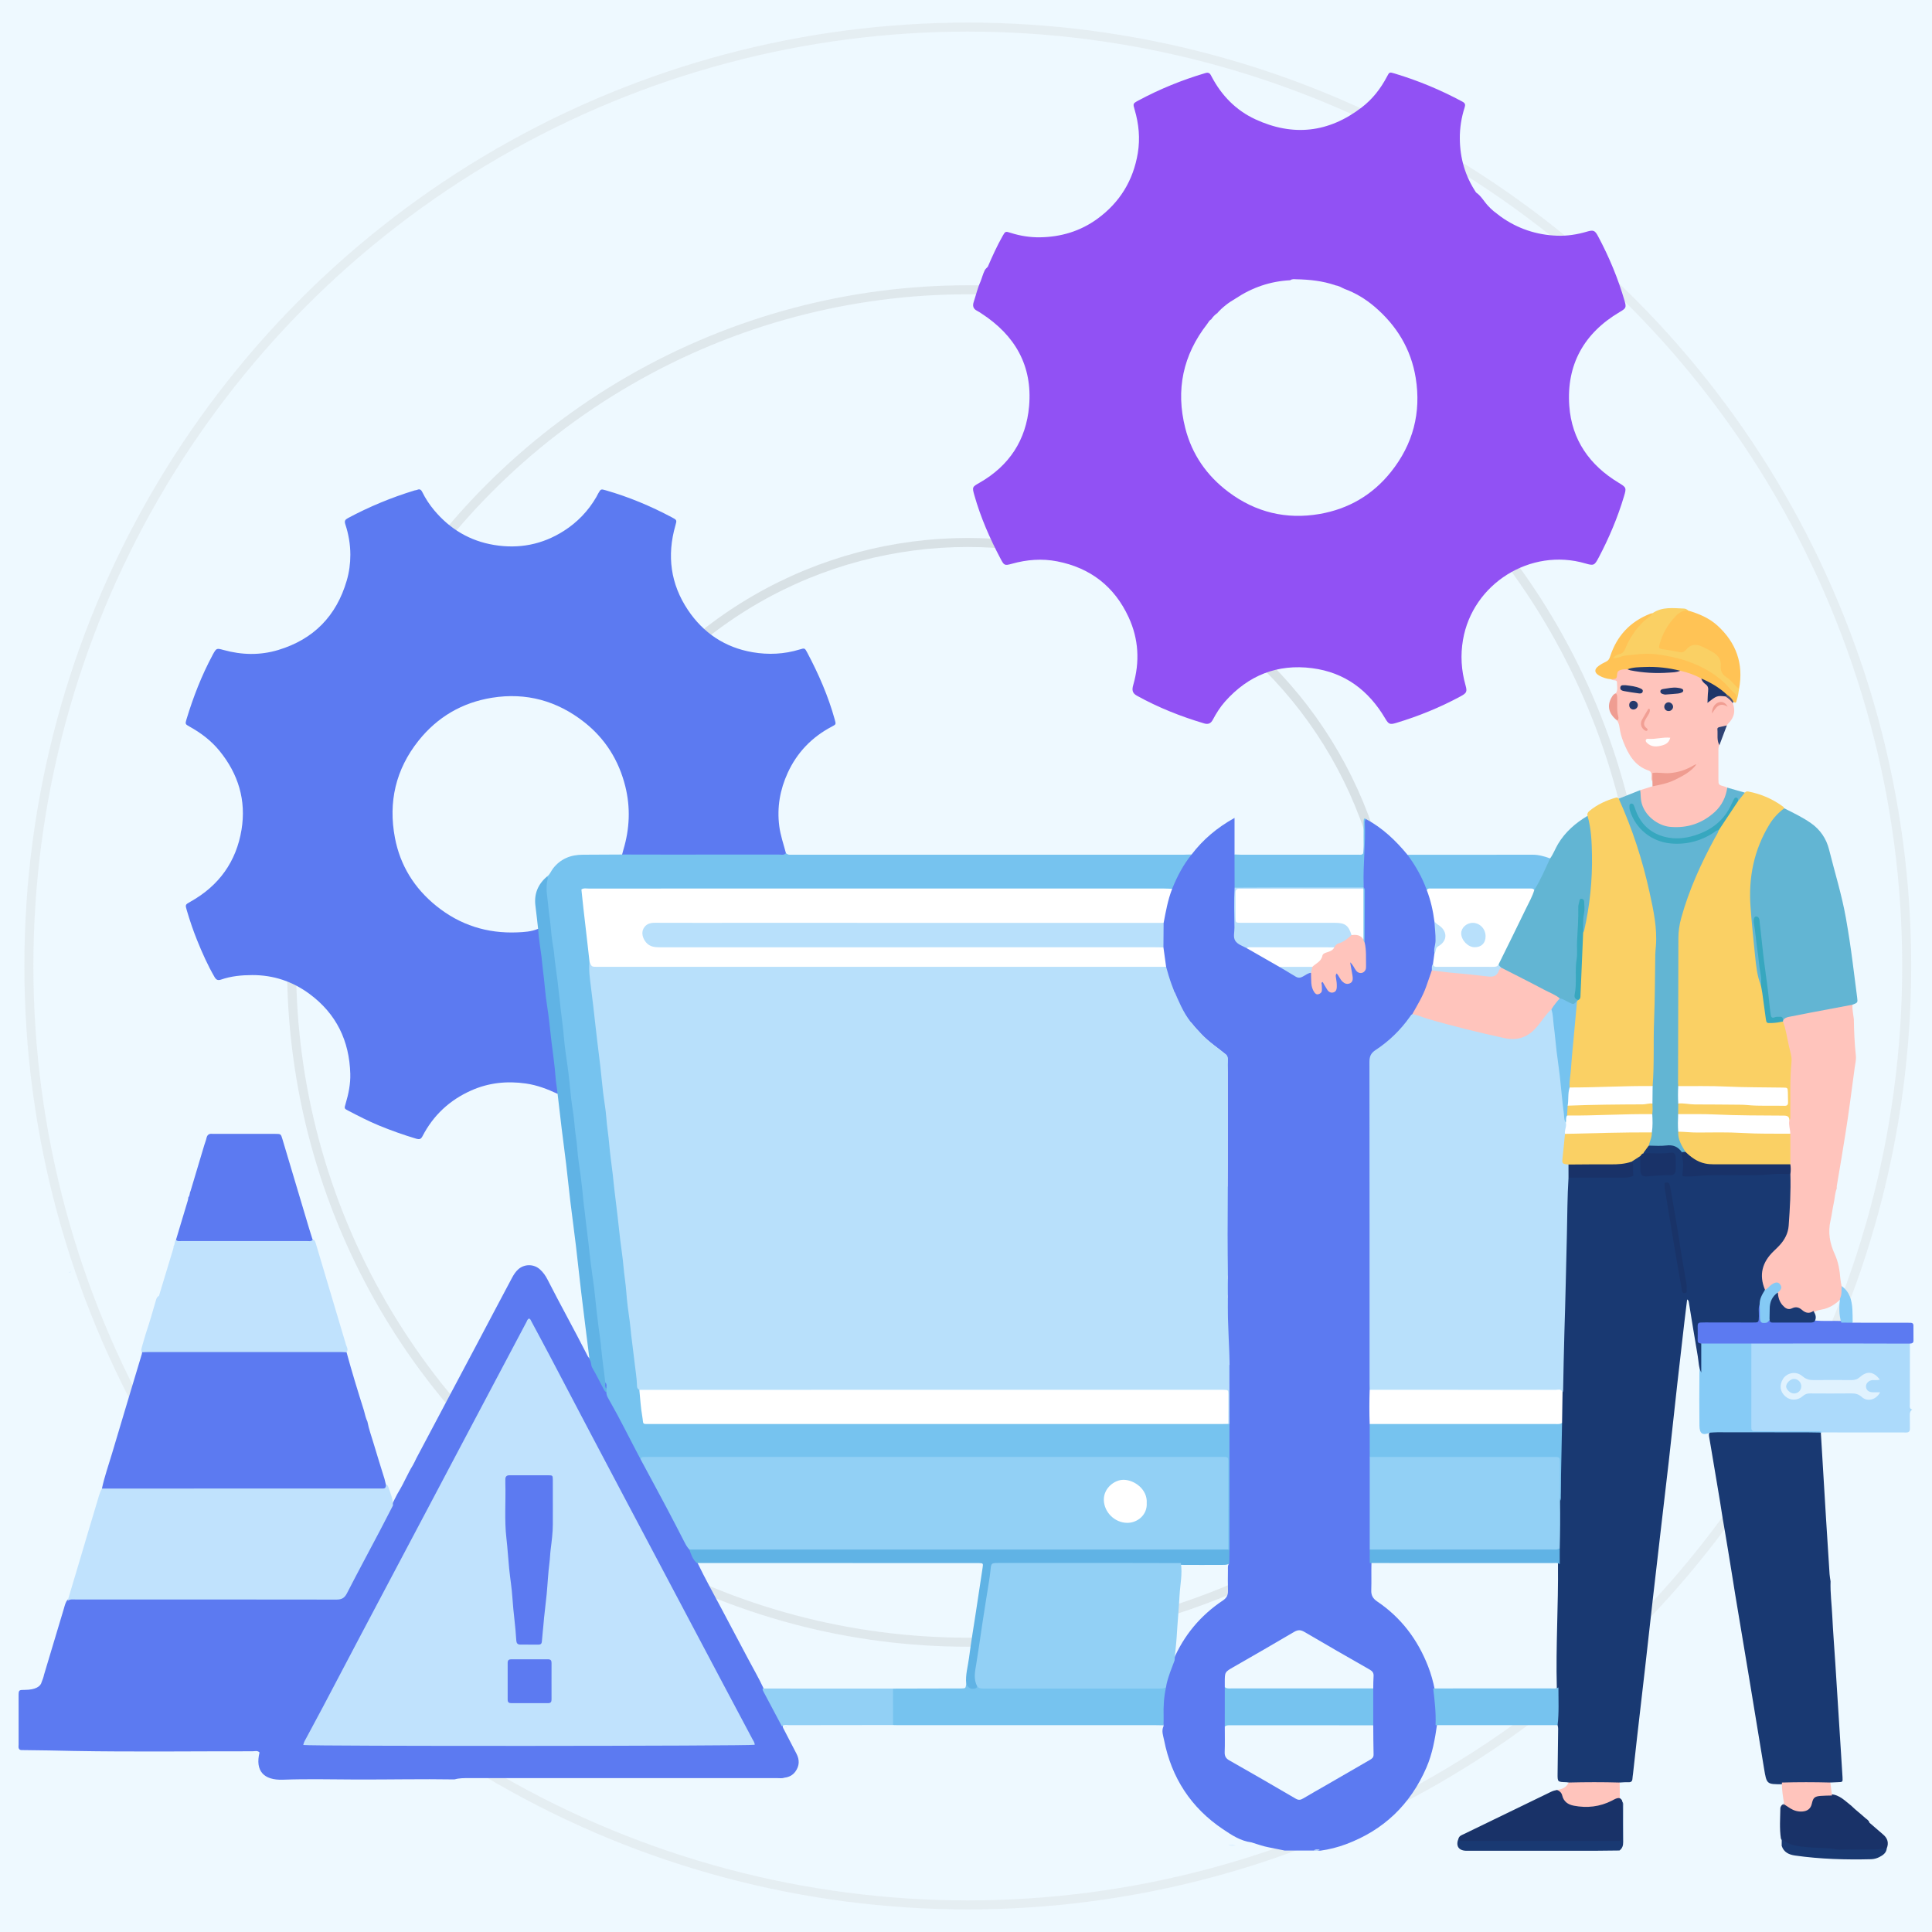
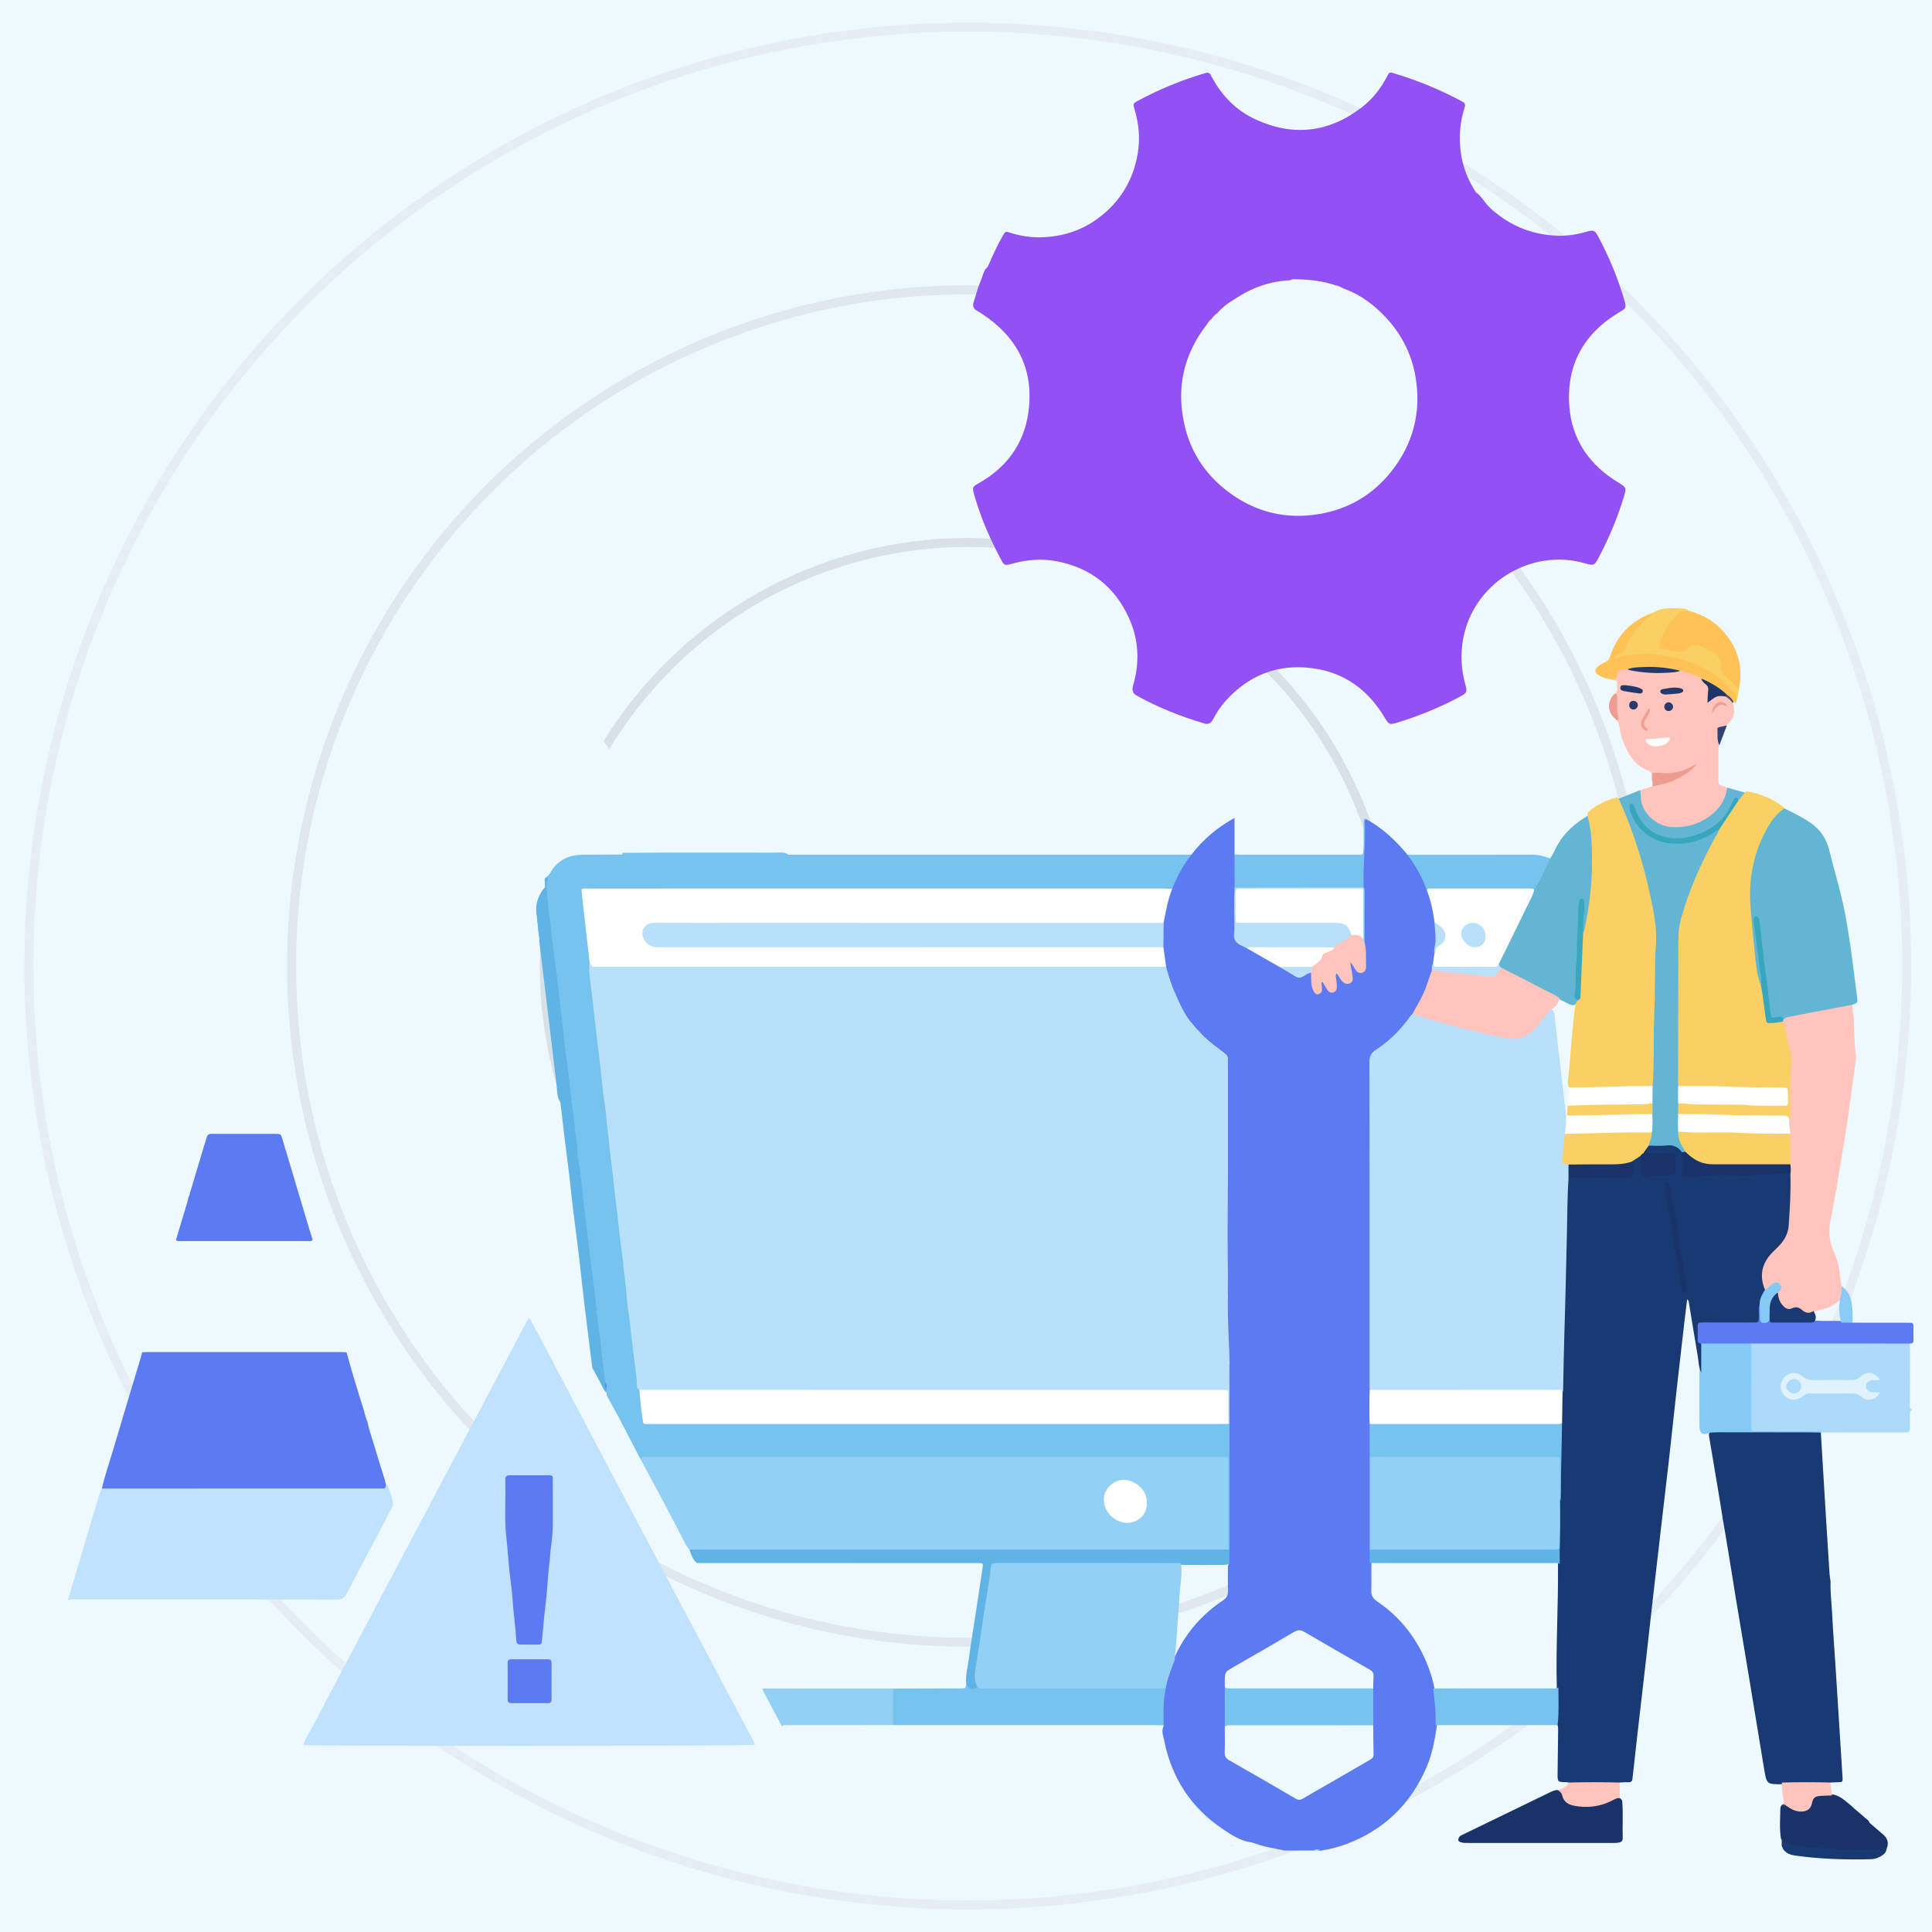
<svg xmlns="http://www.w3.org/2000/svg" version="1.1" id="Calque_1" x="0px" y="0px" width="428px" height="428px" viewBox="0 0 428 428" enable-background="new 0 0 428 428" xml:space="preserve">
  <rect x="-695.605" y="-58" fill="#EEF9FF" width="1166" height="540" />
  <g opacity="0.25">
    <circle fill-rule="evenodd" clip-rule="evenodd" fill="none" stroke="#999999" stroke-width="2" stroke-miterlimit="10" cx="214.395" cy="214" r="93.824" />
    <circle fill-rule="evenodd" clip-rule="evenodd" fill="none" stroke="#B3B3B3" stroke-width="2" stroke-miterlimit="10" cx="214.394" cy="214" r="149.802" />
    <circle fill-rule="evenodd" clip-rule="evenodd" fill="none" stroke="#CCCCCC" stroke-width="2" stroke-miterlimit="10" cx="214.395" cy="214" r="208" />
  </g>
  <g>
    <path fill-rule="evenodd" clip-rule="evenodd" fill="#9151F4" d="M218.831,59.093c0.996-2.315,2.035-4.607,3.276-6.803   c0.605-1.067,0.631-1.074,1.768-0.71c2.116,0.674,4.303,1.022,6.499,0.992c4.65-0.066,8.963-1.348,12.751-4.113   c4.957-3.622,7.935-8.495,8.936-14.549c0.536-3.243,0.229-6.444-0.697-9.589c-0.398-1.354-0.422-1.383,0.848-2.064   c4.728-2.542,9.675-4.546,14.823-6.07c0.895-0.265,1.09,0.242,1.393,0.813c2.209,4.193,5.407,7.458,9.689,9.438   c8.334,3.852,16.241,2.97,23.557-2.648c2.394-1.837,4.198-4.173,5.597-6.834c0.522-0.997,0.537-1.014,1.655-0.679   c5.229,1.565,10.239,3.654,15.046,6.243c0.62,0.333,0.689,0.673,0.494,1.28c-0.719,2.238-1.086,4.526-1.069,6.891   c0.032,4.344,1.184,8.332,3.599,11.951c1.124,0.759,1.741,1.975,2.64,2.936c0.393,0.42,0.798,0.829,1.242,1.195   c0.521,0.37,1.001,0.796,1.519,1.171c3.763,2.713,8.004,4.118,12.6,4.275c2.187,0.075,4.393-0.267,6.525-0.894   c1.468-0.434,1.792-0.31,2.503,1.021c2.446,4.579,4.435,9.349,5.88,14.338c0.427,1.474,0.285,1.63-1.1,2.446   c-7.908,4.674-11.809,11.662-11.158,20.785c0.535,7.505,4.496,13.15,10.937,17.031c1.719,1.036,1.742,1.135,1.186,2.999   c-1.405,4.72-3.316,9.225-5.61,13.576c-0.921,1.743-1.097,1.841-2.938,1.302c-12.144-3.566-24.993,4.469-27.126,16.938   c-0.58,3.392-0.373,6.721,0.557,10.018c0.406,1.446,0.277,1.746-1.069,2.474c-4.569,2.473-9.354,4.421-14.327,5.913   c-1.349,0.402-1.633,0.279-2.389-1.001c-3.667-6.218-8.928-10.203-16.178-11.14c-7.718-0.998-14.153,1.593-19.309,7.398   c-1.082,1.22-1.942,2.595-2.704,4.027c-0.428,0.806-1.01,1.079-1.884,0.821c-5.194-1.541-10.201-3.525-14.947-6.157   c-1.063-0.589-1.093-1.334-0.795-2.372c1.473-5.118,1.218-10.16-1.025-15.006c-3.148-6.806-8.466-10.937-15.823-12.376   c-3.369-0.66-6.712-0.394-10.018,0.529c-1.646,0.461-1.74,0.381-2.53-1.117c-2.383-4.508-4.42-9.158-5.809-14.075   c-0.513-1.816-0.453-1.834,1.163-2.757c6.572-3.759,10.313-9.442,10.968-16.955c0.78-8.99-3.126-15.715-10.568-20.546   c-0.303-0.197-0.601-0.405-0.922-0.565c-0.878-0.437-1.083-1.078-0.773-2.007c0.498-1.493,0.847-3.034,1.495-4.478   c0.318-0.796,0.524-1.634,0.901-2.409C218.248,59.604,218.579,59.381,218.831,59.093z" />
-     <path fill-rule="evenodd" clip-rule="evenodd" fill="#5C7AF1" d="M173.463,382.747c0.986,1.906,1.962,3.817,2.962,5.715   c0.739,1.4,0.7,2.74-0.241,4.022c-0.588,0.804-1.412,1.211-2.389,1.329c-0.525,0.196-1.071,0.096-1.604,0.096   c-22.767,0.007-45.533,0.007-68.299,0.001c-1.08,0-2.155-0.018-3.203,0.289c-7.32-0.123-14.642,0.048-21.963,0.02   c-5.346-0.021-10.697-0.153-16.036,0.043c-4.324,0.16-6.188-2.014-5.196-6.03c-0.445-0.495-1.027-0.267-1.535-0.267   c-13.186-0.014-26.375,0.159-39.558-0.072c-8.049-0.143-3.225-0.098-11.273-0.19c-0.267-0.004-0.542,0.037-0.785-0.122   c-0.347-0.331-0.217-0.758-0.218-1.148c-0.01-3.553-0.01-7.106-0.004-10.659c0.003-1.402,0.014-1.404,1.439-1.412   c2.242-0.013,3.437-0.729,3.663-1.724c0.225-0.541,0.421-1.092,0.543-1.667c1.454-4.866,2.926-9.727,4.378-14.594   c0.203-0.682,0.34-1.404,0.819-1.98c0.783-0.628,1.717-0.443,2.6-0.444c18.448-0.01,36.898-0.043,55.347,0.04   c2.185,0.01,3.354-0.646,4.359-2.637c2.999-5.942,6.1-11.836,9.313-17.665c0.691-1.118,1.166-2.354,1.866-3.468   c1.094-1.82,1.886-3.803,3.004-5.609c0.28-0.507,0.54-1.027,0.781-1.556c4.528-8.494,9.001-17.021,13.536-25.514   c2.563-4.801,5.061-9.64,7.641-14.434c0.39-0.721,0.807-1.401,1.431-1.942c1.341-1.166,3.352-1.179,4.703-0.016   c0.761,0.656,1.325,1.471,1.775,2.359c2.794,5.495,5.802,10.877,8.601,16.369c0.224,0.438,0.398,0.916,0.865,1.176   c0.998,2.575,2.388,4.95,3.751,7.338c1.539,3.329,3.419,6.479,5.103,9.732c0.865,1.667,1.73,3.33,2.539,5.024   c2.44,4.233,4.598,8.619,6.909,12.919c1.273,2.368,2.483,4.77,3.823,7.101c0.487,1.057,1.016,2.094,1.631,3.085   c1.631,3.392,3.464,6.682,5.229,10.004c1.974,3.72,3.947,7.44,5.921,11.163c1.152,2.178,2.394,4.311,3.438,6.546   c1.407,2.741,3.01,5.381,4.234,8.216C173.41,382.369,173.4,382.564,173.463,382.747z" />
-     <path fill-rule="evenodd" clip-rule="evenodd" fill="#C0E2FD" d="M38.465,276.023c0.35-0.385,0.12-0.993,0.521-1.358   c0.389-0.122,0.786-0.166,1.193-0.165c9.6,0.017,19.198-0.008,28.795,0.013c0.715-0.017,0.861,0.532,1.015,1.05   c2.2,7.438,4.451,14.86,6.651,22.298c0.178,0.606,0.752,1.348-0.139,1.925c-0.655,0.225-1.334,0.172-2.005,0.172   c-13.561,0.004-27.122,0.004-40.684,0c-0.67,0-1.348,0.053-2.003-0.152c-0.771-0.335-0.484-0.962-0.351-1.482   c0.278-1.073,0.631-2.125,0.939-3.188c0.809-2.388,1.485-4.818,2.193-7.239c0.104-0.354,0.276-0.659,0.629-0.823   c1.022-3.378,2.038-6.756,3.069-10.132C38.384,276.637,38.478,276.343,38.465,276.023z" />
    <path fill-rule="evenodd" clip-rule="evenodd" fill="#193268" d="M414.14,403.785c1.005,0.869,2.002,1.746,3.018,2.603   c0.995,0.838,1.315,1.842,0.825,3.07c-0.542,0.456-1.194,0.622-1.874,0.639c-6.099,0.158-12.182-0.03-18.238-0.79   c-1.388-0.175-2.586-0.727-3.34-1.993c-0.348-2.253-0.155-4.518-0.125-6.777c0.047-0.248,0.15-0.467,0.327-0.646   c0.117-0.106,0.251-0.187,0.396-0.244c0.072-0.014,0.146-0.026,0.22-0.04c0.784,0.102,1.325,0.699,2.021,0.994   c1.858,0.79,3.042,0.336,3.782-1.537c0.392-0.99,1.108-1.472,2.126-1.554c0.8-0.063,1.602-0.036,2.402-0.021   c1.888,0.138,3.077,1.495,4.446,2.542c0.967,0.959,2.066,1.771,3.068,2.694C413.554,403.038,414.022,403.256,414.14,403.785z" />
    <path fill-rule="evenodd" clip-rule="evenodd" fill="#193972" d="M394.7,408.908c0.004-0.541,0.007-1.081,0.011-1.622   c1.566,1.624,3.619,1.711,5.687,1.923c2.138,0.218,4.294,0.083,6.419,0.476c0.653,0.121,1.347,0.033,2.021,0.035   c1.439,0.001,2.879-0.012,4.321,0.004c1.614,0.017,3.227,0.013,4.823-0.266c-0.104,1.033-0.844,1.535-1.661,1.949   c-0.564,0.288-1.177,0.453-1.814,0.469c-5.626,0.14-11.241-0.021-16.82-0.812C396.336,410.873,395.164,410.362,394.7,408.908z" />
    <path fill-rule="evenodd" clip-rule="evenodd" fill="#E0F2FE" d="M272.103,408.642c0.545,0.07,1.146-0.212,1.625,0.265   C273.182,408.836,272.58,409.117,272.103,408.642z" />
    <path fill-rule="evenodd" clip-rule="evenodd" fill="#E0F2FE" d="M15.786,281.706c-0.128,0.208-0.326,0.256-0.551,0.246   C15.363,281.745,15.562,281.697,15.786,281.706z" />
    <path fill-rule="evenodd" clip-rule="evenodd" fill="#E0F2FE" d="M173.785,382.444c0.182,0,0.362-0.001,0.543-0.002   c0,0.089,0,0.177,0,0.267C174.107,382.705,173.907,382.654,173.785,382.444z" />
    <path fill-rule="evenodd" clip-rule="evenodd" fill="#EEF9FF" d="M297.787,63.977c2.48,0.896,4.706,2.248,6.702,3.945   c4.898,4.17,8.095,9.39,9.131,15.767c1.254,7.721-0.577,14.711-5.475,20.85c-4.072,5.107-9.412,8.21-15.78,9.317   c-7.386,1.287-14.21-0.349-20.236-4.878c-4.796-3.603-8.076-8.319-9.556-14.145c-2.148-8.457-0.516-16.186,4.872-23.083   c0.272-0.349,0.444-0.796,0.883-1c1.388-0.996,3.049-0.657,4.574-0.842c7.488-0.901,14.702-2.841,21.773-5.397   C295.671,64.151,296.656,63.604,297.787,63.977z" />
    <path fill-rule="evenodd" clip-rule="evenodd" fill="#EEF9FF" d="M285.842,62.08c0.394-0.312,0.859-0.224,1.297-0.215   c2.969,0.06,5.899,0.362,8.725,1.345c0.259,0.96-0.599,0.99-1.09,1.175c-2.73,1.023-5.505,1.918-8.317,2.695   c-4.803,1.324-9.661,2.363-14.619,2.87c-0.756,0.078-1.7,0.51-2.189-0.576c1.169-1.313,2.543-2.366,4.064-3.234   c3.157-0.783,6.239-1.808,9.304-2.894c0.962-0.34,1.896-0.768,2.913-0.941c0.01-0.004,0.018-0.09,0.003-0.127   C285.917,62.14,285.874,62.111,285.842,62.08z" />
    <path fill-rule="evenodd" clip-rule="evenodd" fill="#EEF9FF" d="M283.439,67.494c3.994-1.029,7.965-2.153,11.801-3.701   c0.3-0.121,0.615-0.172,0.623-0.583c0.699,0.11,1.306,0.45,1.924,0.768c-1.048,0.08-2.006,0.505-2.959,0.872   c-5.536,2.138-11.263,3.602-17.065,4.734c-2.489,0.485-5.018,0.905-7.58,0.894c-0.634-0.003-1.21,0.376-1.854,0.272   c0.345-0.551,0.798-0.997,1.319-1.376c0.58,0.538,1.301,0.331,1.93,0.258" />
    <path fill-rule="evenodd" clip-rule="evenodd" fill="#EEF9FF" d="M285.842,62.08c0.177,0.025,0.353,0.05,0.645,0.089   c-1.045,0.729-2.198,0.97-3.264,1.367c-2.847,1.062-5.749,1.958-8.68,2.761c-0.324,0.089-0.606,0.174-0.831-0.157   C277.388,63.686,281.42,62.299,285.842,62.08z" />
    <path fill-rule="evenodd" clip-rule="evenodd" fill="#193972" d="M405.527,350.312c-0.084,2.562,0.255,5.105,0.379,7.659   c0.172,3.541,0.457,7.076,0.683,10.615c0.436,6.808,0.863,13.617,1.294,20.425c0.1,1.568,0.201,3.135,0.294,4.704   c0.062,1.078,0.055,1.074-1.089,1.101c-0.537,0.012-1.072,0.046-1.609,0.07c-0.43,0.421-0.987,0.4-1.521,0.4   c-3.011-0.002-6.023,0.056-9.033-0.026c-3.552,0.033-3.554,0.034-4.134-3.49c-2.107-12.813-4.207-25.629-6.371-38.432   c-0.501-3.266-1.064-6.52-1.58-9.781c-0.402-2.342-0.757-4.691-1.188-7.03c-0.784-5.185-1.724-10.344-2.563-15.518   c-0.137-0.842-0.299-1.679-0.427-2.521c-0.071-0.472-0.231-0.992,0.298-1.344c0.685-0.311,1.413-0.236,2.128-0.236   c6.834,0.01,13.669,0.085,20.504,0.064c0.611-0.003,1.275-0.138,1.782,0.387c0.377,6.235,0.747,12.471,1.129,18.706   c0.259,4.216,0.526,8.431,0.803,12.646C405.341,349.246,405.452,349.778,405.527,350.312z" />
    <path fill-rule="evenodd" clip-rule="evenodd" fill="#FFC4BC" d="M406.904,263.272c-0.426,1.052-0.429,2.189-0.673,3.279   c-0.284,1.267-0.42,2.564-0.711,3.828c-0.605,2.614-0.167,5.077,0.938,7.465c0.804,1.739,1.089,3.591,1.248,5.478   c0.046,0.534,0.175,1.06,0.265,1.589c0.509,0.885,0.438,1.77,0.003,2.655c-1.247,1.32-2.719,2.266-4.537,2.569   c-0.538,0.089-1.045,0.209-1.502,0.511c-0.865,0.639-1.733,0.631-2.611,0.025c-0.728-0.504-1.459-0.679-2.394-0.472   c-1.815,0.401-3.376-1.49-3.239-3.777c0.07-0.213,0.201-0.396,0.315-0.589c0.225-0.387,0.265-0.774-0.096-1.094   c-0.371-0.333-0.753-0.165-1.109,0.056c-0.344,0.213-0.649,0.477-0.958,0.736c-0.365,0.31-0.739,0.548-1.16,0.072   c-1.044-2.131-0.901-4.246,0.128-6.33c0.461-0.932,1.099-1.757,1.888-2.429c2.347-1.995,3.249-4.485,3.354-7.578   c0.105-3.091,0.108-6.179,0.184-9.267c-0.045-0.724-0.021-1.446-0.01-2.169c-0.05-2.168-0.05-4.337-0.003-6.504   c-0.038-1.05-0.416-2.082-0.16-3.146c0.313-2.403,0.148-4.82,0.165-7.23c0.009-1.478-0.051-2.95,0.186-4.421   c0.164-1.024,0.033-2.048-0.158-3.068c-0.432-2.333-1.092-4.617-1.454-6.964c-0.014-0.16,0.001-0.317,0.038-0.474   c0.251-0.734,0.857-1,1.542-1.147c4.226-0.905,8.481-1.659,12.721-2.488c0.431-0.085,0.894-0.213,1.265,0.189   c-0.049,1.084,0.193,2.14,0.317,3.207c0.041,2.694,0.157,5.385,0.446,8.066c0.096,0.91-0.137,1.794-0.259,2.673   c-0.667,4.798-1.237,9.607-2.013,14.393c-0.639,3.941-1.266,7.884-1.953,11.815C406.876,262.908,406.904,263.093,406.904,263.272z" />
    <path fill-rule="evenodd" clip-rule="evenodd" fill="#ACDAFB" d="M423.106,297.652c-0.004,4.475-0.012,8.946-0.009,13.42   c0,0.466-0.158,1.032,0.551,1.181c-0.465,0.299-0.583,0.726-0.564,1.264c0.038,0.985-0.009,1.975,0.017,2.962   c0.017,0.635-0.255,0.884-0.88,0.866c-0.942-0.024-1.884-0.004-2.826-0.004c-5.249-0.003-10.499-0.008-15.747-0.013   c-0.563-0.239-1.152-0.112-1.729-0.115c-4.263-0.012-8.525-0.003-12.789-0.008c-1.365-0.001-1.562-0.141-1.572-1.53   c-0.047-5.564-0.032-11.13-0.008-16.693c0.002-0.494,0.031-0.992,0.355-1.409c0.541-0.415,1.184-0.381,1.807-0.381   c10.544-0.009,21.086-0.011,31.631,0.003C421.959,297.194,422.615,297.129,423.106,297.652z" />
    <path fill-rule="evenodd" clip-rule="evenodd" fill="#86CBF6" d="M387.982,297.634c-0.002,5.977-0.005,11.955-0.007,17.934   c0,0.224,0.012,0.449,0.002,0.674c-0.024,0.545,0.188,0.855,0.777,0.831c0.314-0.014,0.629,0,0.943,0   c4.181,0,8.359-0.005,12.539,0.008c0.478,0.002,1-0.164,1.41,0.248c-0.091,0.011-0.182,0.021-0.273,0.031   c-0.942-0.017-1.884-0.043-2.826-0.045c-6.692-0.012-13.387-0.019-20.08-0.02c-0.537,0-1.073,0.053-1.611,0.081   c-1.672,0.678-2.354,0.272-2.376-1.546c-0.046-3.888-0.04-7.778-0.007-11.668c0.107-1.558,0.021-3.115,0.01-4.673   c-0.004-0.665-0.072-1.344,0.358-1.929c0.376-0.296,0.825-0.349,1.275-0.352c2.831-0.034,5.661-0.031,8.492-0.002   C387.102,297.21,387.607,297.23,387.982,297.634z" />
    <path fill-rule="evenodd" clip-rule="evenodd" fill="#C0E2FD" d="M117.177,292.109c0.327,0.051,0.393,0.336,0.514,0.566   c1.399,2.615,2.811,5.227,4.192,7.852c2.956,5.608,5.894,11.227,8.847,16.837c2.493,4.732,4.996,9.461,7.497,14.19   c2.46,4.65,4.923,9.298,7.384,13.947c2.398,4.529,4.796,9.059,7.192,13.588c2.461,4.649,4.92,9.301,7.386,13.947   c2.148,4.05,4.311,8.093,6.454,12.146c0.225,0.426,0.547,0.824,0.552,1.344c-0.981,0.291-98.571,0.348-100.009,0.046   c0.097-0.633,0.46-1.155,0.746-1.694c1.175-2.227,2.389-4.432,3.564-6.656c2.835-5.367,5.654-10.743,8.486-16.112   c2.391-4.532,4.793-9.06,7.19-13.589c2.461-4.649,4.925-9.296,7.384-13.947c2.502-4.729,4.998-9.46,7.501-14.19   c2.438-4.609,4.879-9.217,7.318-13.826c2.42-4.57,4.836-9.142,7.26-13.707C116.778,292.58,116.846,292.244,117.177,292.109z" />
    <path fill-rule="evenodd" clip-rule="evenodd" fill="#76C3EF" d="M174.104,188.994c0.247,0.2,0.504,0.367,0.847,0.355   c0.358-0.013,0.72-0.001,1.08-0.001c28.732,0,57.464,0,86.198-0.002c0.583,0,1.167-0.03,1.751-0.048   c0.196,0.408-0.088,0.678-0.298,0.949c-1.342,1.739-2.319,3.687-3.244,5.664c-0.267,0.57-0.504,1.156-1.222,1.304   c-0.895,0.162-1.799,0.103-2.696,0.103c-41.541,0.002-83.082,0.002-124.624,0.002c-2.687,0-2.653-0.002-2.341,2.725   c0.492,4.289,1.071,8.57,1.441,12.873c-0.177,3.575,0.55,7.075,0.942,10.6c1.092,9.785,2.253,19.564,3.386,29.345   c0.926,7.997,1.852,15.992,2.779,23.986c1.063,9.156,2.122,18.313,3.177,27.469c0.144,1.242,0.124,2.525,0.66,3.702   c0.472,1.705,0.5,3.47,0.72,5.208c0.195,1.554,0.392,1.742,1.941,1.783c0.54,0.014,1.08,0.003,1.62,0.003   c41.042,0,82.084,0,123.126,0.006c0.896,0.001,1.802-0.1,2.686,0.151c0.174,0.063,0.323,0.159,0.453,0.29   c0.379,0.608,0.321,1.293,0.322,1.96c0.008,7.934,0.008,15.869-0.001,23.804c0,0.666,0.073,1.354-0.317,1.961   c-0.144,0.146-0.3,0.162-0.469,0.045c-0.457-0.637-0.354-1.378-0.355-2.088c-0.011-5.263-0.002-10.526-0.007-15.79   c-0.002-2.126-0.033-2.16-2.207-2.16c-41.704-0.003-83.407-0.002-125.112-0.002c-0.81,0-1.618,0.047-2.425,0.098   c-1.11-2.132-2.234-4.257-3.326-6.398c-1.178-2.306-2.405-4.584-3.684-6.836c-0.284-0.499-0.613-0.999-0.553-1.624   c-0.182-0.244-0.246-0.531-0.29-0.825c-0.082-0.516-0.117-1.041-0.31-1.535c-0.701-3.446-0.949-6.954-1.372-10.436   c-0.958-7.904-1.891-15.812-2.83-23.72c-1.14-9.604-2.268-19.21-3.436-28.811c-1.243-10.227-2.43-20.461-3.67-30.687   c-0.576-4.733-1.146-9.468-1.682-14.207c-0.151-1.35-0.034-2.693,0.194-4.028c1.711-3.382,4.385-5.248,8.253-5.25   c2.965-0.002,5.931,0.004,8.897-0.012c11.149-0.089,22.297-0.017,33.442-0.035C172.403,188.883,173.261,188.78,174.104,188.994z" />
    <path fill-rule="evenodd" clip-rule="evenodd" fill="#92D0F5" d="M141.916,323.288c0.047-0.291,0.177-0.511,0.508-0.521   c0.403-0.012,0.808-0.016,1.213-0.016c42.196-0.001,84.395-0.002,126.591,0c2.067,0.001,1.878-0.195,1.878,1.89   c0,6.207-0.006,12.417-0.011,18.625c-0.331,0.374-0.787,0.4-1.235,0.434c-0.449,0.032-0.9,0.021-1.349,0.021   c-38.063,0.001-76.124,0.002-114.187-0.006c-0.882,0-1.815,0.191-2.602-0.435c-0.479-0.484-0.797-1.072-1.104-1.672   c-1.296-2.515-2.584-5.032-3.911-7.529C145.793,330.473,143.849,326.884,141.916,323.288z" />
    <path fill-rule="evenodd" clip-rule="evenodd" fill="#C0E2FD" d="M14.982,354.635c0.949-3.172,1.9-6.346,2.846-9.521   c1.225-4.119,2.425-8.247,3.679-12.357c0.311-1.011,0.543-2.061,1.075-2.996c0.738-0.612,1.626-0.421,2.462-0.421   c19.142-0.011,38.284-0.007,57.427-0.013c0.891-0.001,1.804,0.119,2.645-0.313c0.47-0.248,0.774-0.039,0.919,0.402   c0.44,1.34,1.063,2.637,1.017,4.098c-0.969,1.875-1.925,3.755-2.909,5.621c-2.428,4.611-4.902,9.198-7.285,13.833   c-0.525,1.022-1.145,1.394-2.295,1.392c-19.252-0.034-38.505-0.025-57.756-0.021C16.187,354.339,15.536,354.204,14.982,354.635z" />
    <path fill-rule="evenodd" clip-rule="evenodd" fill="#60B3E5" d="M214.048,372.988c-0.203-1.957,0.38-3.833,0.623-5.741   c0.432-3.378,1.006-6.739,1.519-10.107c0.497-3.281,0.987-6.562,1.488-9.844c0.146-0.959,0.132-0.993-0.824-1.027   c-0.36-0.012-0.72-0.003-1.08-0.003c-20.471-0.002-40.941-0.004-61.412-0.006c-0.908-0.795-1.258-1.897-1.639-2.98   c39.114-0.003,78.231-0.003,117.347-0.005c0.675,0,1.352-0.007,2.025-0.009c0.09,0.005,0.18,0.007,0.27,0.003   c0.646,1.01,0.57,2.031,0.053,3.06c-0.502,0.369-1.091,0.345-1.668,0.346c-3.029,0.007-6.059,0.027-9.086-0.003   c-13.309-0.013-26.618-0.004-39.928,0.002c-1.605,0.001-1.717,0.11-1.962,1.726c-1.059,6.979-2.063,13.967-3.168,20.939   c-0.225,1.407-0.146,2.768,0.107,4.144c-0.146,1.008-0.903,0.938-1.63,0.932C214.096,374.402,214.229,373.582,214.048,372.988z" />
-     <path fill-rule="evenodd" clip-rule="evenodd" fill="#60B3E5" d="M121.153,194.192c0.135,0.129,0.25,0.279,0.195,0.472   c-0.611,2.147-0.003,4.272,0.146,6.402c0.087,1.243,0.341,2.475,0.451,3.722c0.153,1.734,0.325,3.475,0.638,5.184   c0.194,1.063,0.227,2.131,0.38,3.192c0.422,2.916,0.775,5.846,1.069,8.774c0.265,2.667,0.686,5.315,0.902,7.991   c0.213,2.622,0.688,5.221,1.008,7.834c0.228,1.864,0.367,3.737,0.589,5.602c0.226,1.903,0.597,3.796,0.737,5.706   c0.138,1.877,0.509,3.718,0.633,5.597c0.122,1.867,0.473,3.718,0.7,5.578c0.223,1.819,0.46,3.638,0.603,5.462   c0.073,0.939,0.238,1.863,0.338,2.796c0.322,3.019,0.752,6.024,1.057,9.048c0.259,2.573,0.688,5.129,1.007,7.699   c0.228,1.818,0.38,3.645,0.593,5.464c0.224,1.907,0.459,3.812,0.734,5.711c0.114,0.795,0.193,1.606,0.266,2.395   c0.226,2.495,0.633,4.963,0.886,7.452c0.317,0.406-0.059,0.949,0.269,1.353c0,0.268,0.001,0.537,0.001,0.805   c-0.26-0.111-0.423-0.312-0.553-0.56c-0.853-1.624-1.667-3.271-2.591-4.854c-0.351-0.604-0.181-1.329-0.618-1.871   c-0.624-5.022-1.261-10.043-1.864-15.067c-0.407-3.378-0.747-6.768-1.15-10.146c-0.399-3.335-0.855-6.662-1.258-9.996   c-0.32-2.669-0.58-5.344-0.898-8.014c-0.312-2.624-0.67-5.241-0.991-7.863c-0.314-2.579-0.606-5.161-0.909-7.74   c-0.809-1.136-0.685-2.496-0.838-3.766c-1.261-10.457-2.479-20.921-3.777-31.375c-0.049-0.401-0.062-0.804-0.067-1.208   c-0.282-1.91-0.542-3.83-0.676-5.755c-0.149-2.159,0.598-4.065,2.063-5.67C120.463,194.285,120.731,194.013,121.153,194.192z" />
+     <path fill-rule="evenodd" clip-rule="evenodd" fill="#60B3E5" d="M121.153,194.192c0.135,0.129,0.25,0.279,0.195,0.472   c-0.611,2.147-0.003,4.272,0.146,6.402c0.087,1.243,0.341,2.475,0.451,3.722c0.153,1.734,0.325,3.475,0.638,5.184   c0.194,1.063,0.227,2.131,0.38,3.192c0.422,2.916,0.775,5.846,1.069,8.774c0.265,2.667,0.686,5.315,0.902,7.991   c0.213,2.622,0.688,5.221,1.008,7.834c0.228,1.864,0.367,3.737,0.589,5.602c0.226,1.903,0.597,3.796,0.737,5.706   c0.138,1.877,0.509,3.718,0.633,5.597c0.122,1.867,0.473,3.718,0.7,5.578c0.223,1.819,0.46,3.638,0.603,5.462   c0.073,0.939,0.238,1.863,0.338,2.796c0.322,3.019,0.752,6.024,1.057,9.048c0.259,2.573,0.688,5.129,1.007,7.699   c0.228,1.818,0.38,3.645,0.593,5.464c0.224,1.907,0.459,3.812,0.734,5.711c0.114,0.795,0.193,1.606,0.266,2.395   c0.226,2.495,0.633,4.963,0.886,7.452c0.317,0.406-0.059,0.949,0.269,1.353c0,0.268,0.001,0.537,0.001,0.805   c-0.26-0.111-0.423-0.312-0.553-0.56c-0.853-1.624-1.667-3.271-2.591-4.854c-0.624-5.022-1.261-10.043-1.864-15.067c-0.407-3.378-0.747-6.768-1.15-10.146c-0.399-3.335-0.855-6.662-1.258-9.996   c-0.32-2.669-0.58-5.344-0.898-8.014c-0.312-2.624-0.67-5.241-0.991-7.863c-0.314-2.579-0.606-5.161-0.909-7.74   c-0.809-1.136-0.685-2.496-0.838-3.766c-1.261-10.457-2.479-20.921-3.777-31.375c-0.049-0.401-0.062-0.804-0.067-1.208   c-0.282-1.91-0.542-3.83-0.676-5.755c-0.149-2.159,0.598-4.065,2.063-5.67C120.463,194.285,120.731,194.013,121.153,194.192z" />
    <path fill-rule="evenodd" clip-rule="evenodd" fill="#92D0F5" d="M168.929,374.063c9.634,0.004,19.269,0.009,28.901,0.014   c0.292,0.311,0.392,0.695,0.402,1.103c0.051,1.957,0.048,3.911,0.002,5.867c-0.01,0.404-0.101,0.794-0.396,1.103   c-7.694,0.007-15.389,0.01-23.081,0.029c-0.517,0.002-1.091-0.199-1.536,0.265c-1.331-2.503-2.662-5.005-3.988-7.509   C169.089,374.661,168.924,374.393,168.929,374.063z" />
    <path fill-rule="evenodd" clip-rule="evenodd" fill="#5C7AF1" d="M42.213,263.855c1.015-3.396,2.028-6.792,3.047-10.188   c0.156-0.515,0.37-1.018,0.482-1.541c0.165-0.77,0.62-1.039,1.359-0.938c0.044,0.006,0.09,0.001,0.134,0.001   c4.589,0,9.177-0.002,13.765,0.001c1.202,0.002,1.221,0.006,1.57,1.174c1.982,6.621,3.953,13.243,5.931,19.864   c0.244,0.816,0.511,1.627,0.766,2.44c-0.351,0.415-0.833,0.264-1.262,0.264c-9.252,0.01-18.505,0.01-27.756,0.001   c-0.431-0.001-0.912,0.144-1.263-0.269c0.88-2.923,1.762-5.844,2.635-8.767c0.063-0.211,0.069-0.441,0.103-0.662   C42.097,264.851,41.968,264.286,42.213,263.855z" />
    <path fill-rule="evenodd" clip-rule="evenodd" fill="#5C7AF1" d="M85.183,327.632c0.105,0.437,0.21,0.873,0.315,1.311   c-0.025,0.422-0.067,0.824-0.649,0.812c-0.404-0.011-0.808,0.002-1.212,0.002c-20.353,0.002-40.704,0.003-61.056,0.005   c0.56-2.637,1.468-5.173,2.232-7.752c2.178-7.356,4.403-14.699,6.607-22.049c0.039-0.128,0.039-0.266,0.058-0.399   c0.494-0.017,0.988-0.047,1.481-0.047c14.112-0.002,28.225-0.002,42.337,0c0.494,0,0.986,0.041,1.479,0.062   c1.173,4.335,2.498,8.622,3.849,12.903c0.219,0.832,0.398,1.677,0.772,2.461c0.316,1.675,0.911,3.27,1.389,4.896   C83.55,322.444,84.381,325.034,85.183,327.632z" />
    <path fill-rule="evenodd" clip-rule="evenodd" fill="#FFC4BC" d="M395.275,399.747c-0.281-1.608-0.56-3.218-0.522-4.858   c3.576-0.102,7.152-0.096,10.727-0.003c0.12,0.959,0.243,1.918,0.364,2.877c-0.846,0.026-1.694,0.015-2.536,0.087   c-1.337,0.117-1.638,0.413-1.93,1.733c-0.231,1.048-0.918,1.635-2.084,1.721c-0.961,0.071-1.856-0.178-2.675-0.682   C396.163,400.342,395.723,400.039,395.275,399.747z" />
    <path fill-rule="evenodd" clip-rule="evenodd" fill="#FFC4BC" d="M395.014,399.895c0.054-0.117,0.144-0.172,0.273-0.158   C395.258,399.894,395.136,399.894,395.014,399.895z" />
    <path fill-rule="evenodd" clip-rule="evenodd" fill="#5C7AF1" d="M318.369,381.905c-0.467,3.297-1.029,6.572-2.369,9.661   c-3.551,8.193-9.469,13.876-17.843,16.994c-1.824,0.675-3.691,1.152-5.616,1.418c-0.46,0.011-0.917,0.011-1.378,0   c-0.063-0.006-0.131-0.011-0.191-0.017c-2.128,0-4.255,0-6.381-0.006c-1.171-0.235-2.341-0.49-3.522-0.71   c-1.323-0.241-2.572-0.729-3.855-1.103c-2.396-0.31-4.371-1.621-6.284-2.909c-7.086-4.754-11.407-11.405-13.055-19.768   c-0.191-0.973-0.613-1.991-0.13-3.015c0.022-0.086,0.028-0.164,0.012-0.248c-0.731-1.588-0.311-3.265-0.34-4.902   c-0.022-1.108,0.193-2.228,0.486-3.313c0.354-2.161,1.114-4.198,1.997-6.19c2.357-5.508,6.031-9.926,11.017-13.245   c0.795-0.534,1.149-1.165,1.12-2.122c-0.051-1.52-0.028-3.05-0.01-4.574c0.004-0.523-0.097-1.087,0.303-1.543   c0.011-1.012,0.022-2.029,0.034-3.044V315.45c-0.327-0.36-0.36-0.804-0.366-1.261c-0.017-3.938-0.046-7.878-0.062-11.817h4.265   v-82.531h-16.334c-0.817-1.863-1.447-3.81-1.88-5.846c-0.254-1.419-0.607-2.826-0.58-4.282c-0.039-1.694-0.067-3.383,0.01-5.07   c0.293-1.941,0.644-3.883,1.184-5.772c0.208-0.738,0.422-1.476,1.069-1.971c1.097-2.723,2.447-5.312,4.309-7.603   c2.528-3.314,5.622-5.94,9.511-8.102v8.091c0.354,0.45,0.388,0.985,0.388,1.524c-0.005,1.875,0.051,3.748-0.027,5.623   c-0.034,3.038,0.091,6.089-0.039,9.121c-0.084,1.94,0.443,3.298,2.272,4.046c2.487,1.458,4.981,2.913,7.496,4.327   c0.962,0.567,1.98,1.063,2.897,1.698c0.833,0.58,1.615,0.647,2.509,0.146c0.474-0.264,0.997-0.687,1.604-0.219   c0.298,0.489,0.226,1.041,0.236,1.574c0.017,0.541,0.045,1.082,0.254,1.588c0.18,0.432,0.28,1.076,0.928,0.945   c0.552-0.112,0.483-0.681,0.483-1.126c0-0.224-0.04-0.45-0.016-0.674c0.023-0.23,0.089-0.446,0.343-0.52   c0.241-0.066,0.434,0.067,0.585,0.237c0.365,0.398,0.534,0.94,0.911,1.328c0.259,0.27,0.546,0.507,0.946,0.376   c0.41-0.136,0.454-0.511,0.495-0.871c0.073-0.636-0.085-1.25-0.147-1.874c-0.032-0.354-0.061-0.782,0.315-0.956   c0.41-0.193,0.637,0.201,0.868,0.461c0.268,0.298,0.466,0.658,0.748,0.951c0.325,0.343,0.709,0.602,1.192,0.383   c0.478-0.22,0.546-0.681,0.511-1.148c-0.049-0.811-0.33-1.581-0.364-2.396c-0.007-0.265,0.011-0.574,0.298-0.687   c0.31-0.124,0.483,0.151,0.659,0.337c0.281,0.294,0.449,0.669,0.691,0.99c0.253,0.344,0.558,0.62,1.019,0.518   c0.528-0.118,0.68-0.562,0.693-1.029c0.032-1.346,0.122-2.69-0.102-4.028c-0.086-0.49-0.17-0.974-0.158-1.476   c-0.074-3.871,0.14-7.741-0.118-11.613c-0.058-0.158-0.096-0.326-0.123-0.495c-0.147-1.784-0.378-3.641,0-5.341   c0.662-3.005,0.381-6.004,0.487-9.003c0.014-0.271,0-0.558,0.406-0.54c3.642,1.951,6.567,4.738,9.172,7.9   c0.541,0.187,0.845,0.625,1.165,1.069c1.491,2.104,2.6,4.4,3.482,6.813c0.923,2.263,1.452,4.619,1.684,7.051   c0.45,2.257,0.298,4.508-0.007,6.76c0.012,0.831-0.225,1.625-0.366,2.437c-0.168,0.472-0.195,0.972-0.309,1.462   c-0.91,3.651-2.465,7.021-4.535,10.168c-1.976,2.955-4.462,5.424-7.366,7.423c-1.327,0.91-1.722,1.946-1.722,3.481   c0.041,23.432,0.028,46.856,0.028,70.288c0,0.54,0.005,1.075-0.022,1.614c0.051,2.51,0.051,5.015,0,7.519   c0.051,2.442,0.057,4.878,0,7.32c0.057,6.776,0.073,13.545,0,20.313c0.011,0.969,0.016,1.93-0.006,2.898   c-0.072,2.109,0.021,4.226-0.051,6.336c-0.038,1.114,0.388,1.836,1.306,2.454c5.317,3.584,8.992,8.474,11.3,14.42   c0.636,1.638,1.108,3.333,1.451,5.055C318.307,376.778,318.556,379.327,318.369,381.905z" />
    <path fill-rule="evenodd" clip-rule="evenodd" fill="#76C3EF" d="M258.311,373.794c-0.471,2.106-0.595,4.241-0.532,6.395   c0.019,0.672-0.014,1.345-0.022,2.018c-0.585-0.012-1.168-0.029-1.755-0.029c-18.982-0.001-37.967,0.002-56.949,0.002   c-0.404,0-0.81-0.019-1.213-0.028c-0.003-2.691-0.006-5.383-0.009-8.073c4.696-0.011,9.391-0.021,14.086-0.034   c0.356-0.001,0.715,0.008,1.071-0.001c0.934-0.022,0.934-0.026,1.061-1.054c0.474,1.024,1.052,1.318,2.066,1.037   c0.24-0.067,0.313-0.276,0.35-0.497c13.554,0.225,27.107,0.048,40.663,0.093C257.528,373.623,257.938,373.59,258.311,373.794z" />
-     <path fill-rule="evenodd" clip-rule="evenodd" fill="#5C7AF1" d="M119.208,205.76c0.123,2.054,0.475,4.078,0.744,6.113   c0.135,1.02,0.184,2.043,0.327,3.064c0.36,2.563,0.476,5.163,0.893,7.714c0.426,2.604,0.656,5.228,0.964,7.837   c0.319,2.701,0.739,5.396,0.934,8.117c0.088,1.235,0.334,2.469,0.451,3.713c-2.243-1.053-4.54-1.932-7.017-2.286   c-4.188-0.597-8.244-0.185-12.125,1.549c-4.771,2.126-8.396,5.493-10.79,10.14c-0.35,0.679-0.727,0.732-1.367,0.541   c-2.803-0.832-5.549-1.814-8.254-2.921c-2.336-0.957-4.566-2.126-6.804-3.281c-0.928-0.479-0.915-0.495-0.601-1.545   c0.646-2.16,1.098-4.367,1.037-6.623c-0.197-7.322-3.097-13.314-9.026-17.7c-3.754-2.775-7.993-4.195-12.702-4.182   c-2.356,0.008-4.665,0.225-6.897,0.997c-0.671,0.231-1.066,0.089-1.432-0.539c-1.521-2.612-2.741-5.366-3.87-8.16   c-0.874-2.165-1.625-4.377-2.284-6.62c-0.378-1.287-0.378-1.274,0.842-1.958c6.278-3.522,10.118-8.86,11.275-15.925   c1.066-6.501-0.704-12.345-4.882-17.472c-1.853-2.275-4.127-3.979-6.663-5.386c-0.92-0.513-0.961-0.565-0.649-1.595   c1.49-4.915,3.341-9.688,5.771-14.222c0.021-0.039,0.038-0.081,0.059-0.12c0.808-1.436,0.813-1.451,2.383-1.018   c4.034,1.116,8.086,1.21,12.095,0.005c7.846-2.358,12.905-7.53,15.195-15.39c0.544-1.86,0.8-3.775,0.798-5.717   c-0.003-2.307-0.394-4.562-1.113-6.745c-0.238-0.725-0.06-1.026,0.563-1.361c4.73-2.541,9.664-4.579,14.798-6.145   c0.172-0.051,0.366-0.04,0.526-0.112c0.565-0.26,0.882-0.087,1.157,0.472c0.719,1.453,1.603,2.801,2.65,4.049   c3.491,4.158,7.873,6.78,13.233,7.672c5.542,0.923,10.725-0.077,15.485-3.112c3.013-1.921,5.41-4.431,7.202-7.518   c0.135-0.235,0.244-0.483,0.376-0.717c0.611-1.076,0.611-1.071,1.752-0.742c5.073,1.459,9.916,3.485,14.573,5.961   c1.156,0.613,1.153,0.612,0.804,1.833c-1.905,6.648-1.074,12.946,2.769,18.691c3.427,5.12,8.234,8.337,14.377,9.379   c3.504,0.594,6.979,0.426,10.393-0.62c1.104-0.338,1.13-0.328,1.676,0.699c2.51,4.739,4.652,9.631,6.086,14.813   c0.293,1.065,0.313,1.072-0.621,1.563c-4.413,2.314-7.715,5.723-9.787,10.24c-1.716,3.74-2.414,7.657-1.882,11.808   c0.265,2.075,0.957,4.006,1.476,5.997c-0.414,0.515-0.998,0.316-1.51,0.317c-8.401,0.011-16.805,0.01-25.207,0.007   c-3.189-0.001-6.381-0.011-9.57-0.017c-0.364-0.53-0.078-1.042,0.055-1.552c2.475-9.442,0.549-17.894-6.043-25.076   c-4.149-4.521-9.427-7.24-15.592-7.831c-11.433-1.097-20.043,3.525-25.809,13.348c-2.298,3.911-3.252,8.281-3.052,12.842   c0.469,10.555,5.564,18.145,14.971,22.765c4.805,2.359,9.958,3.002,15.268,2.032C118.141,205.735,118.667,205.55,119.208,205.76z" />
    <path fill-rule="evenodd" clip-rule="evenodd" fill="#FAD064" d="M394.989,226.295c0.677,1.792,0.914,3.693,1.34,5.546   c0.256,1.121,0.66,2.246,0.546,3.417c-0.397,4.059-0.21,8.127-0.258,12.191c-0.004,0.271-0.01,0.538-0.222,0.747   c-0.769-0.534-1.625-0.681-2.547-0.651c-6.771,0.206-13.531-0.382-20.302-0.273c-0.622,0.011-1.265,0.052-1.818-0.342   c-0.513-0.844-0.492-1.694-0.041-2.552c0.499-0.405,1.098-0.411,1.673-0.319c1.835,0.289,3.683,0.246,5.521,0.189   c5.041-0.154,10.064,0.412,15.103,0.282c1.518-0.04,1.708-0.239,1.66-1.746c-0.04-1.267-0.206-1.466-1.696-1.435   c-6.657,0.138-13.303-0.457-19.959-0.288c-0.713,0.018-1.446,0.09-2.122-0.25c-0.567-0.466-0.488-1.129-0.489-1.743   c-0.012-10.602-0.024-21.205,0.005-31.807c0.006-2.043,0.613-3.99,1.229-5.917c1.92-6.015,4.525-11.728,7.682-17.188   c1.458-2.268,2.768-4.635,4.453-6.752c0.569-0.629,0.955-1.441,1.788-1.813c0.197-0.204,0.423-0.311,0.72-0.255   c2.857,0.542,5.465,1.659,7.8,3.397c0.099,0.074,0.146,0.22,0.217,0.332c-0.056,0.432-0.339,0.729-0.627,1.01   c-3.986,3.878-5.429,8.884-6.281,14.148c-0.591,3.63-0.111,7.244,0.185,10.865c0.282,3.439,0.604,6.871,1.124,10.284   c0.151,0.985,0.518,1.903,0.744,2.862c0.541,1.997,0.726,4.054,0.965,6.102c0.213,1.843,0.368,1.959,2.18,1.822   C394.043,226.122,394.54,225.953,394.989,226.295z" />
    <path fill-rule="evenodd" clip-rule="evenodd" fill="#FAD064" d="M351.688,180.741c-0.115-0.439,0.033-0.767,0.379-1.056   c1.751-1.466,3.777-2.38,5.954-2.994c0.243-0.068,0.432,0.062,0.583,0.243c0.498,0.281,0.764,0.742,0.98,1.247   c3.785,8.764,6.335,17.877,7.661,27.327c0.193,1.379,0.188,2.8,0.022,4.176c-0.349,2.873-0.127,5.752-0.233,8.624   c-0.245,6.56-0.289,13.12-0.283,19.684c0,0.973-0.004,1.992-0.722,2.806c-0.405,0.237-0.856,0.276-1.306,0.264   c-5.033-0.165-10.053,0.313-15.082,0.278c-0.625-0.004-1.264,0.048-1.844-0.277c-0.499-0.443-0.506-1.054-0.443-1.625   c0.641-5.846,0.892-11.73,1.73-17.557c0.07-0.241,0.188-0.46,0.304-0.681c0.223-0.398,0.362-0.829,0.341-1.283   c-0.115-2.381,0.385-4.735,0.289-7.112c-0.08-2.068,0.254-4.109,0.387-6.163c1.902-8.119,2.384-16.308,1.213-24.577   C351.554,181.613,351.509,181.174,351.688,180.741z" />
    <path fill-rule="evenodd" clip-rule="evenodd" fill="#62B5D3" d="M390.1,218.288c-0.873-2.142-1.075-4.421-1.308-6.684   c-0.368-3.564-0.726-7.131-0.992-10.704c-0.488-6.523,0.771-12.667,4.207-18.297c0.849-1.392,1.953-2.563,3.264-3.537   c2.005,1.013,4.041,1.977,5.891,3.27c2.076,1.451,3.429,3.438,4.037,5.877c1.258,5.053,2.823,10.029,3.729,15.169   c0.568,3.226,1.065,6.463,1.479,9.712c0.332,2.627,0.668,5.252,1.011,7.875c0.148,1.136,0.139,1.164-1.048,1.61   c-3.02,0.568-6.042,1.131-9.061,1.708c-1.621,0.308-3.232,0.656-4.855,0.948c-0.592,0.108-1.12,0.262-1.442,0.813   c-0.451-0.211-0.918-0.426-1.42-0.327c-1.275,0.248-1.707-0.469-1.822-1.548c-0.28-2.632-0.635-5.254-0.943-7.882   c-0.457-3.921-0.935-7.84-1.415-11.757c-0.027-0.213-0.041-0.444-0.37-0.679c-0.054,1.722,0.294,3.318,0.493,4.919   c0.313,2.538,0.561,5.083,0.91,7.617C390.534,217.043,390.678,217.743,390.1,218.288z" />
    <path fill-rule="evenodd" clip-rule="evenodd" fill="#FFC4BC" d="M363.35,175.044c0.912-0.284,1.824-0.568,2.735-0.853   c0.37-0.444,0.89-0.552,1.422-0.652c3.059-0.584,5.64-2.13,8.044-4.021c0.145-0.09,0.284-0.188,0.397-0.316   c0.011-0.04,0.184-0.016,0.05-0.122c0.045,0.077,0.013,0.132-0.097,0.166c-0.129,0.131-0.281,0.224-0.429,0.326   c-1.962,1.693-4.342,2.17-6.802,2.077c-1.316-0.049-2.426-0.231-2.605,1.488c-0.364-0.429-0.204-0.943-0.216-1.422   c-0.013-0.496-0.137-0.849-0.662-1.025c-3.067-1.034-4.45-3.573-5.554-6.326c-0.413-1.033-0.71-2.113-0.858-3.23   c-0.069-0.524-0.226-1.047-0.514-1.512c-0.49-1.988-0.474-4-0.3-6.02c0.512-0.779,0.233-1.642,0.253-2.47   c0.005-0.259-0.197-0.375-0.439-0.41c-0.304-0.044-0.631-0.003-0.875-0.251c0.233-0.386,0.71-0.499,0.929-0.938   c0.802-1.608,1.036-1.71,2.912-1.529c3.766,0.839,7.558,0.857,11.363,0.355c1.853,0.13,3.521,0.763,5.024,1.847   c1.851,2.13,2.052,3.01,1.05,5.287c1.199-1.259,2.4-1.938,3.964-1.533c0.851,0.337,1.589,0.783,1.723,1.807   c0.659,1.72,0.325,3.221-0.996,4.507c-0.125,0.122-0.212,0.284-0.315,0.427c-0.312,0.172-0.54,0.476-0.901,0.563   c-0.78,0.188-0.954,0.775-0.848,1.443c0.126,0.792,0.03,1.585,0.101,2.377c-0.279,0.446-0.222,0.947-0.223,1.437   c-0.001,2.016-0.004,4.03,0.001,6.045c0.002,1.312,0.009,1.308,1.337,1.671c0.216,0.058,0.416,0.163,0.624,0.245   c0.44,0.732,0.065,1.396-0.198,2.049c-1.675,4.173-5.014,6.146-9.232,6.916c-2.625,0.48-5.089,0.107-7.262-1.558   C363.733,180.19,362.599,177.188,363.35,175.044z" />
    <path fill-rule="evenodd" clip-rule="evenodd" fill="#62B5D3" d="M363.35,175.044c0.145,0.793,0.076,1.601,0.225,2.407   c0.594,3.267,3.782,5.483,6.38,5.721c3.818,0.348,7.114-0.747,9.902-3.279c1.564-1.42,2.481-3.285,2.788-5.411   c1.298,0.371,2.594,0.742,3.891,1.11c-0.498,0.624-0.995,1.246-1.493,1.868c-0.964-0.322-1.008,0.554-1.245,1.038   c-1.95,3.958-5.181,6.245-9.399,7.204c-3.401,0.773-6.613,0.396-9.431-1.863c-1.296-1.037-2.169-2.384-2.833-3.886   c-0.175-0.398-0.196-0.886-0.686-1.206c-0.126,0.66,0.135,1.188,0.36,1.71c1.838,4.262,6.52,6.749,11.302,5.982   c2.234-0.359,4.397-0.946,6.301-2.257c0.382-0.263,0.799-0.66,1.331-0.244c-0.169,0.667-0.582,1.208-0.901,1.799   c-3.041,5.621-5.677,11.412-7.388,17.595c-0.409,1.479-0.635,2.973-0.637,4.514c-0.014,10.694-0.049,21.389-0.075,32.083   c-0.001,0.224,0.028,0.448,0.043,0.671c0.628,1.292,0.62,2.581,0,3.87c-0.007,0.781-0.014,1.563-0.021,2.344   c0.734,1.11,0.307,2.352,0.404,3.532c-0.076,1.289,0.229,2.479,0.884,3.592c0.243,0.411,0.59,0.816,0.336,1.359   c-0.265,0.191-0.553,0.211-0.856,0.132c-1.211-1.173-2.643-1.405-4.279-1.22c-0.979,0.112-2.038,0.265-2.998-0.26   c-0.482-1.181,0.445-2.182,0.42-3.305c0.045-1.27-0.004-2.54,0.035-3.811c-0.04-0.826-0.027-1.652-0.004-2.479   c0.065-1.261-0.352-2.575,0.406-3.76c0.391-4.845,0.131-9.705,0.324-14.553c0.193-4.851,0.187-9.705,0.264-14.558   c0.01-0.626,0.087-1.252,0.137-1.878c0.319-4.043-0.539-7.954-1.391-11.857c-1.563-7.171-3.815-14.121-6.841-20.814   C360.186,176.305,361.768,175.674,363.35,175.044z" />
    <path fill-rule="evenodd" clip-rule="evenodd" fill="#62B5D3" d="M351.688,180.741c0.819,2.823,0.933,5.724,0.985,8.636   c0.101,5.664-0.479,11.254-1.732,16.774c-0.038,0.167-0.146,0.319-0.22,0.479c-0.769-1.159-0.392-2.425-0.302-3.646   c0.069-0.935,0.21-1.86,0.031-3.122c-0.484,0.854-0.403,1.506-0.42,2.129c-0.151,5.907-0.427,11.809-0.738,17.708   c-0.034,0.663,0.188,1.229,0.381,1.819c-0.103,0.081-0.204,0.159-0.307,0.238c-0.309,1.045-0.946,1.134-1.82,0.658   c-0.663-0.361-1.354-0.667-2.033-0.994c-4.318-2.296-8.683-4.505-13.008-6.79c-0.372-0.225-0.661-0.509-0.699-0.974   c-0.021-0.371,0.108-0.706,0.279-1.027c2.711-5.083,5.072-10.338,7.575-15.522c1.056-1.933,1.95-3.945,2.943-5.91   c0.199-0.396,0.318-0.854,0.801-1.03c0.715-0.985,1.122-2.139,1.739-3.178C346.744,184.295,349.033,182.327,351.688,180.741z" />
    <path fill-rule="evenodd" clip-rule="evenodd" fill="#76C3EF" d="M302.629,181.468c-0.337,0.262-0.283,0.637-0.271,0.985   c0.181,4.548-0.415,9.081-0.265,13.628c0.006,0.177-0.008,0.356-0.012,0.534c-0.473,0.477-1.086,0.374-1.658,0.375   c-8.414,0.009-16.828,0.008-25.241,0c-0.575,0-1.185,0.098-1.678-0.337c-0.006-2.456-0.012-4.911-0.019-7.367   c0.494,0.021,0.987,0.06,1.481,0.061c8.502,0.003,17.005,0.002,25.508,0.002c0.224,0,0.451-0.02,0.674,0.002   c0.688,0.063,0.958-0.228,0.948-0.93c-0.029-1.934-0.013-3.868-0.009-5.804c0.002-0.357-0.021-0.727,0.049-1.072   C302.202,181.229,302.43,181.283,302.629,181.468z" />
    <path fill-rule="evenodd" clip-rule="evenodd" fill="#76C3EF" d="M343.404,190.166c-1.107,2.36-2.104,4.775-3.507,6.987   c-0.473,0.183-0.969,0.167-1.463,0.167c-6.966-0.005-13.931-0.006-20.895,0.002c-0.497,0.001-0.988-0.02-1.468-0.157   c-1.016-2.824-2.485-5.399-4.27-7.803c9.268-0.005,18.536-0.01,27.806-0.013C340.93,189.35,342.17,189.742,343.404,190.166z" />
    <path fill-rule="evenodd" clip-rule="evenodd" fill="#FFC355" d="M373.981,135.258c2.388,0.705,4.666,1.657,6.524,3.359   c4.12,3.777,5.783,8.419,4.756,13.962c-0.595,0.147-0.895-0.309-1.248-0.627c-0.565-0.511-1.032-1.141-1.667-1.562   c-1.074-0.712-1.548-1.652-1.509-2.946c0.036-1.167-0.567-2.041-1.562-2.652c-0.729-0.447-1.488-0.827-2.267-1.175   c-1.129-0.506-2.176-0.48-3.097,0.442c-0.7,0.703-1.537,0.855-2.48,0.643c-0.963-0.219-1.946-0.327-2.915-0.507   c-1.181-0.217-1.51-0.671-1.162-1.785c0.834-2.656,2.198-4.996,4.358-6.819C372.412,135.001,373.167,134.973,373.981,135.258z" />
    <path fill-rule="evenodd" clip-rule="evenodd" fill="#FAD064" d="M373.981,135.258c-1.129-0.107-1.945,0.415-2.718,1.198   c-1.735,1.77-2.928,3.834-3.596,6.205c-0.254,0.901-0.213,1.027,0.693,1.159c1.281,0.187,2.554,0.413,3.824,0.658   c0.597,0.115,1.04-0.173,1.407-0.609c0.955-1.136,2.123-1.244,3.398-0.662c0.898,0.409,1.781,0.84,2.621,1.371   c1.092,0.689,1.681,1.635,1.59,2.9c-0.082,1.154,0.283,1.923,1.293,2.562c1.055,0.666,1.725,1.816,2.767,2.539   c-0.156,0.822-0.188,1.67-0.515,2.456c-2.989-4.554-7.347-7.155-12.442-8.676c-4.526-1.352-9.094-1.689-13.703-0.406   c-0.173,0.048-0.347,0.096-0.526,0.11c-0.32,0.025-0.696,0.052-0.842-0.27c-0.163-0.359,0.17-0.659,0.432-0.725   c1.917-0.485,2.296-2.237,3.107-3.651c1.316-2.289,2.944-4.298,5.325-5.579c2.145-1.473,4.568-1.106,6.941-1.023   C373.384,134.828,373.728,134.979,373.981,135.258z" />
    <path fill-rule="evenodd" clip-rule="evenodd" fill="#FFC355" d="M366.098,135.839c-0.455,0.814-1.329,1.175-1.969,1.798   c-1.806,1.751-3.158,3.792-4.094,6.097c-0.272,0.67-0.629,1.029-1.287,1.179c-0.532,0.124-0.981,0.39-1.446,0.856   c1.041,0.15,1.818-0.423,2.699-0.521c2.303-0.258,4.556-0.598,6.921-0.303c2.329,0.292,4.597,0.736,6.79,1.496   c2.979,1.037,5.729,2.481,8.105,4.638c0.869,0.789,1.532,1.745,2.42,2.491c0.471,0.397,0.51,0.918,0.51,1.465   c-0.1,0.382-0.108,0.924-0.724,0.425c-0.604-0.414-0.989-1.07-1.633-1.44c-1.718-1.406-3.767-2.319-5.5-3.701   c-1.467-0.822-3.034-1.371-4.672-1.729c-1.167,0.068-2.338-0.027-3.474-0.225c-2.738-0.478-5.47-0.018-8.202-0.103   c-0.537,0.001-1.067-0.016-1.595,0.176c-0.427,0.156-0.65,0.34-0.692,0.841c-0.089,1.113-0.126,1.111-1.355,1.192   c-0.951-0.086-1.853-0.353-2.673-0.834c-1.043-0.614-1.083-1.37-0.1-2.095c0.501-0.369,1.056-0.688,1.625-0.942   c0.546-0.244,0.767-0.618,0.949-1.181c1.472-4.535,4.414-7.716,8.877-9.457C365.744,135.898,365.925,135.88,366.098,135.839z" />
    <path fill-rule="evenodd" clip-rule="evenodd" fill="#EF9C90" d="M375.82,169.332c-1.248,1.674-3.054,2.58-4.857,3.467   c-1.535,0.754-3.217,1.052-4.878,1.393c-0.007-0.351-0.013-0.702-0.02-1.055c0-0.619,0-1.239,0-1.906   c1.315-0.174,2.521,0.131,3.745,0.041c1.965-0.139,3.731-0.729,5.393-1.721c0.198-0.119,0.391-0.208,0.62-0.216L375.82,169.332z" />
    <path fill-rule="evenodd" clip-rule="evenodd" fill="#EF9D92" d="M357.962,153.602c0.354,0.3,0.282,0.714,0.297,1.104   c0.054,1.36-0.134,2.733,0.248,4.078c0.083,0.29,0.054,0.621-0.245,0.837c-1.894-1.471-2.326-3.261-1.243-5.127   C357.246,154.103,357.488,153.729,357.962,153.602z" />
    <path fill-rule="evenodd" clip-rule="evenodd" fill="#2F4374" d="M380.905,165.084c-0.635-1.115-0.327-2.353-0.447-3.534   c-0.035-0.343,0.248-0.429,0.525-0.49c0.525-0.114,1.048-0.238,1.57-0.359C382.004,162.162,381.454,163.621,380.905,165.084z" />
    <path fill-rule="evenodd" clip-rule="evenodd" fill="#4D5375" d="M382.591,153.917c0.617,0.388,1.117,0.879,1.432,1.544   c-0.051,0.101-0.104,0.203-0.156,0.306c-0.443-0.606-0.997-1.092-1.631-1.486C382.263,154.07,382.392,153.959,382.591,153.917z" />
    <path fill-rule="evenodd" clip-rule="evenodd" fill="#5C7AF1" d="M387.982,297.634c-3.7,0-7.4,0-11.101,0   c-0.73,0.36-0.976-0.025-1.047-0.682c-0.091-0.845-0.192-1.69-0.157-2.543c0.058-1.364,0.394-1.74,1.804-1.777   c2.645-0.067,5.29-0.015,7.935-0.023c0.271-0.001,0.54,0,0.809,0c2.627-0.001,2.627-0.001,2.978-2.628   c0.049-0.357,0.103-0.712,0.385-0.976c0.535-0.104,0.512,0.341,0.593,0.643c0.09,0.343,0.062,0.701,0.067,1.055   c0.037,1.927,0.037,1.927,1.91,1.701c3.278,0.449,6.565,0.182,9.85,0.141c1.981,0.163,3.97,0.022,5.952,0.1   c0.841,0.005,1.709-0.177,2.466,0.374c3.938,0.002,7.876,0.003,11.813,0.005c0.356,0,0.715,0.005,1.073,0.015   c0.378,0.009,0.573,0.213,0.575,0.586c0.006,1.119-0.005,2.239,0.012,3.355c0.009,0.572-0.369,0.638-0.792,0.674   c-4.037-0.009-8.075-0.026-12.111-0.027C403.324,297.623,395.652,297.632,387.982,297.634z" />
    <path fill-rule="evenodd" clip-rule="evenodd" fill="#87CBF6" d="M410.425,293.018c-0.839-0.006-1.677-0.012-2.516-0.018   c-0.552-1.754-0.498-3.539-0.288-5.333c0.434-0.878,0.316-1.826,0.351-2.756c1.8,1.251,2.267,3.13,2.393,5.15   C410.426,291.045,410.408,292.031,410.425,293.018z" />
    <path fill-rule="evenodd" clip-rule="evenodd" fill="#193972" d="M389.83,288.92c-0.364,0.865-0.152,1.772-0.18,2.659   c-0.042,1.418-0.017,1.406-1.395,1.4c-3.503-0.013-7.006-0.014-10.509-0.017c-0.314,0-0.629,0.031-0.942,0.022   c-0.513-0.013-0.721,0.229-0.714,0.733c0.016,1.078,0.02,2.155-0.001,3.232c-0.01,0.579,0.375,0.636,0.792,0.683   c0.001,2.146,0.002,4.291,0.004,6.436c-0.602-1.139-0.566-2.423-0.779-3.642c-0.692-3.974-1.317-7.96-1.975-11.939   c-0.035-0.211-0.075-0.441-0.375-0.63c-0.208,1.695-0.421,3.346-0.61,4.999c-0.53,4.587-1.059,9.175-1.576,13.762   c-0.401,3.565-0.784,7.133-1.175,10.697c-0.24,2.182-0.479,4.363-0.72,6.545c-0.566,4.863-1.135,9.727-1.699,14.59   c-0.6,5.176-1.202,10.352-1.793,15.529c-0.584,5.134-1.145,10.27-1.73,15.403c-0.584,5.133-1.189,10.262-1.776,15.395   c-0.313,2.724-0.606,5.448-0.909,8.171c-0.041,0.358-0.108,0.714-0.126,1.071c-0.031,0.628-0.334,0.842-0.956,0.807   c-0.624-0.036-1.253,0.037-1.88,0.063c-0.397,0.349-0.887,0.395-1.381,0.398c-2.853,0.022-5.703,0.024-8.555-0.002   c-0.486-0.005-0.988-0.016-1.372-0.399c-0.176-0.024-0.354-0.065-0.53-0.07c-1.915-0.054-1.929-0.053-1.91-1.904   c0.028-3.045,0.082-6.09,0.113-9.135c0.006-0.534,0.055-1.076-0.115-1.6c-0.304-0.333-0.284-0.737-0.258-1.146   c0.163-2.428,0.031-4.857,0.087-7.286c-0.239-9.052,0.355-18.094,0.26-27.144c0.023-1.21-0.012-2.421,0.014-3.632   c0.022-3.485-0.15-6.973,0.093-10.455c0.175-0.563,0.209-1.139,0.211-1.726c0.016-5.194-0.123-10.39,0.243-15.58   c-0.009-2.248-0.109-4.494,0.069-6.738c0.154-0.89,0.167-1.798,0.146-2.686c-0.132-5.714,0.253-11.416,0.34-17.124   c0.119-7.906,0.463-15.81,0.549-23.721c0.016-1.323,0.046-2.697,0.502-3.989c0.531-0.559,1.238-0.455,1.898-0.458   c3.099-0.02,6.199-0.006,9.3-0.009c2.864-0.005,2.864-0.005,2.839-2.883c0.379-1.015,1.007-1.659,2.195-1.468   c0.392,0.805,0.192,1.671,0.247,2.512c0.08,1.278,0.415,1.676,1.636,1.543c1.382-0.15,2.762-0.222,4.149-0.251   c0.808-0.016,1.226-0.456,1.248-1.268c0.002-0.089,0.008-0.179,0.014-0.268c0.138-2.485,0.082-2.514-2.419-2.534   c-1.425-0.011-2.861,0.188-4.275-0.164c-0.472-1.117,0.266-1.542,1.1-1.911c1.295,0.003,2.608,0.139,3.882-0.027   c1.515-0.197,2.613,0.258,3.457,1.477c0.817,1.099,0.726,2.383,0.649,3.625c-0.063,1.027,0.341,1.426,1.305,1.329   c5.859-0.59,11.749,0.035,17.612-0.458c1.483-0.125,3.042-0.442,4.481,0.347c0.119,3.821-0.104,7.632-0.378,11.438   c-0.12,1.677-0.875,3.096-1.993,4.324c-0.423,0.466-0.885,0.894-1.337,1.33c-2.529,2.434-3.309,5.255-1.914,8.563   C390.948,286.924,390.306,287.891,389.83,288.92z" />
    <path fill-rule="evenodd" clip-rule="evenodd" fill="#FAD064" d="M373.385,255.175c-0.837-1.383-1.715-2.751-1.604-4.473   c0.372-0.437,0.87-0.426,1.367-0.358c1.252,0.174,2.512,0.152,3.767,0.116c6.018-0.171,12.023,0.409,18.041,0.286   c0.581-0.014,1.178-0.018,1.661,0.404c0,2.259,0.001,4.518,0.002,6.775c-0.481,0.428-1.076,0.409-1.657,0.409   c-5.202,0.007-10.405,0.01-15.609,0c-1.771-0.005-3.33-0.654-4.771-1.618C374.028,256.347,373.481,255.923,373.385,255.175z" />
    <path fill-rule="evenodd" clip-rule="evenodd" fill="#FFFFFF" d="M396.616,251.15c-3.536-0.013-7.067,0.048-10.606-0.159   c-3.305-0.196-6.63-0.116-9.946-0.098c-1.434,0.009-2.854-0.17-4.283-0.192c-0.104-1.295-0.074-2.591-0.018-3.887   c2.74,0.019,5.486-0.051,8.222,0.078c5.07,0.238,10.143,0.219,15.216,0.254c0.758,0.005,1.22,0.215,1.194,1.049   C396.198,249.2,396.589,250.162,396.616,251.15z" />
    <path fill-rule="evenodd" clip-rule="evenodd" fill="#193268" d="M373.385,255.175c1.251,1.188,2.592,2.213,4.342,2.576   c0.626,0.13,1.245,0.179,1.876,0.179c5.671,0,11.342-0.002,17.016-0.004c0.116,0.72,0.113,1.439,0.011,2.16   c-1.261,0-2.532-0.107-3.78,0.02c-4.979,0.503-9.974,0.076-14.954,0.285c-1.427,0.059-2.853,0.276-4.289,0.234   c-0.993-0.03-0.96-0.032-0.844-0.972c0.132-1.067,0.206-2.138-0.083-3.206c-0.104-0.382-0.069-0.802-0.098-1.204   C372.847,255.22,373.115,255.196,373.385,255.175z" />
    <path fill-rule="evenodd" clip-rule="evenodd" fill="#1A3A73" d="M401.976,292.76c-0.348,0.261-0.753,0.228-1.152,0.228   c-2.578,0-5.156,0.003-7.735-0.002c-0.424-0.001-0.927,0.131-1.088-0.482c-0.663-1.833-0.521-3.607,0.463-5.284   c0.288-0.492,0.677-0.978,1.384-0.896c0.067,1.046,0.335,2.03,1.045,2.825c0.554,0.621,1.212,1.125,2.102,0.681   c0.845-0.421,1.551-0.212,2.201,0.358c0.797,0.698,1.622,0.893,2.535,0.233C402.209,291.159,402.492,291.918,401.976,292.76z" />
    <path fill-rule="evenodd" clip-rule="evenodd" fill="#37A7BF" d="M390.1,218.288c0.223-1.403-0.156-2.774-0.335-4.138   c-0.145-1.104-0.218-2.219-0.392-3.324c-0.327-2.07-0.457-4.17-0.824-6.239c-0.167-0.942,0.085-1.649,0.545-1.565   c0.757,0.14,0.674,0.896,0.738,1.407c0.326,2.568,0.551,5.152,0.86,7.723c0.314,2.615,0.723,5.219,1.025,7.834   c0.186,1.597,0.313,3.2,0.559,4.791c0.094,0.592,0.287,0.821,0.873,0.587c0.388-0.157,0.796-0.104,1.199-0.117   c0.578-0.021,0.633,0.376,0.662,0.803c-0.008,0.083-0.015,0.165-0.021,0.246c-0.836,0.181-1.678,0.312-2.534,0.339   c-1.096,0.037-1.135,0.024-1.283-1.029c-0.265-1.864-0.502-3.732-0.764-5.597C390.326,219.431,390.204,218.86,390.1,218.288z" />
    <path fill-rule="evenodd" clip-rule="evenodd" fill="#85CAF5" d="M393.847,286.323c-1.276,0.884-1.803,2.134-1.802,3.653   c0,0.841-0.027,1.685-0.045,2.526c-0.251,0.169-0.372,0.478-0.74,0.534c-1.069,0.159-1.363-0.063-1.384-1.156   c-0.02-0.987-0.031-1.975-0.046-2.961c-0.041-1.22,0.568-2.201,1.177-3.178c0.603-0.227,0.924-0.8,1.435-1.15   c0.846-0.581,1.449-0.653,1.865-0.113C394.818,285.143,394.695,285.634,393.847,286.323z" />
    <path fill-rule="evenodd" clip-rule="evenodd" fill="#E0F2FE" d="M416.505,308.438c-0.881,1.689-2.809,2.17-4.047,1.054   c-0.709-0.64-1.408-0.818-2.302-0.808c-3.056,0.034-6.113,0.022-9.169,0.005c-0.613-0.003-1.095,0.137-1.576,0.568   c-1.184,1.062-2.809,1.058-3.91,0.08c-1.179-1.045-1.363-2.487-0.494-3.883c0.709-1.139,2.693-1.963,4.353-0.54   c0.765,0.655,1.505,0.83,2.432,0.819c2.786-0.028,5.573-0.026,8.36,0c0.757,0.01,1.337-0.171,1.931-0.702   c1.565-1.399,3.048-1.18,4.365,0.607c-0.548,0.169-1.074,0.069-1.584,0.095c-0.813,0.04-1.495,0.672-1.485,1.385   c0.01,0.804,0.565,1.294,1.511,1.317C415.378,308.447,415.867,308.438,416.505,308.438z" />
    <path fill-rule="evenodd" clip-rule="evenodd" fill="#5C7AF1" d="M122.472,333.491c0,1.394,0,2.789-0.002,4.184   c-0.003,1.884-0.254,3.748-0.484,5.614c-0.122,0.977-0.138,1.96-0.267,2.942c-0.302,2.307-0.394,4.638-0.616,6.956   c-0.222,2.315-0.554,4.62-0.731,6.937c-0.089,1.162-0.25,2.317-0.325,3.479c-0.032,0.502-0.235,0.734-0.74,0.731   c-1.35-0.009-2.699-0.005-4.049-0.004c-0.631,0-0.853-0.352-0.885-0.939c-0.168-3.129-0.657-6.229-0.852-9.36   c-0.136-2.184-0.504-4.353-0.725-6.531c-0.225-2.227-0.343-4.465-0.604-6.688c-0.481-4.08-0.123-8.171-0.242-12.254   c-0.007-0.27,0.008-0.539,0.002-0.81c-0.015-0.606,0.262-0.928,0.883-0.926c0.09,0,0.179-0.005,0.269-0.005   c2.791-0.001,5.578-0.012,8.367,0.005c0.947,0.005,0.985,0.049,0.995,1.001C122.482,329.712,122.47,331.602,122.472,333.491z" />
    <path fill-rule="evenodd" clip-rule="evenodd" fill="#5C7AF1" d="M122.179,372.446c0,1.347-0.01,2.694,0.004,4.041   c0.009,0.554-0.197,0.823-0.784,0.82c-2.694-0.011-5.389-0.01-8.082-0.001c-0.528,0.002-0.854-0.145-0.853-0.752   c0.01-2.737,0.01-5.477,0-8.216c-0.002-0.605,0.322-0.755,0.852-0.753c2.693,0.009,5.388,0.012,8.082,0   c0.585-0.003,0.794,0.263,0.786,0.818C122.169,369.752,122.179,371.099,122.179,372.446z" />
    <path fill-rule="evenodd" clip-rule="evenodd" fill="#B8E0FB" d="M272.314,283.29c0.004,1.272,0.007,2.544,0.011,3.816   c-0.615,0.189-1.251,0.12-1.877,0.12c-18.901,0.002-37.803,0.002-56.702,0.004c-0.539,0-1.08-0.034-1.444,0.01   c0.277-0.038,0.731-0.006,1.183-0.006c19.036-0.002,38.073-0.002,57.106,0c0.584,0,1.173-0.061,1.743,0.122   c0.012,9.365,0.021,18.73,0.032,28.096c-0.091-0.003-0.182-0.005-0.271-0.009c-0.469-0.519-0.417-1.166-0.429-1.792   c-0.022-1.35-0.005-2.699-0.013-4.049c-0.004-0.831-0.363-1.247-1.211-1.252c-0.631-0.005-1.261-0.014-1.89-0.014   c-41.393-0.001-82.786,0.001-124.181-0.009c-0.923,0-1.904,0.216-2.735-0.436c-0.313-0.146-0.496-0.393-0.506-0.734   c-0.053-1.838-0.366-3.65-0.569-5.471c-0.22-1.955-0.492-3.902-0.72-5.854c-0.118-1.022-0.186-2.047-0.331-3.069   c-0.312-2.166-0.607-4.341-0.764-6.522c-0.138-1.923-0.469-3.818-0.632-5.736c-0.161-1.913-0.474-3.813-0.702-5.721   c-0.22-1.865-0.411-3.734-0.627-5.6c-0.232-1.997-0.471-3.993-0.72-5.99c-0.125-1.02-0.202-2.046-0.325-3.068   c-0.267-2.218-0.593-4.433-0.779-6.655c-0.166-1.965-0.499-3.905-0.642-5.871c-0.133-1.868-0.491-3.719-0.711-5.582   c-0.226-1.91-0.394-3.827-0.611-5.737c-0.217-1.909-0.464-3.816-0.694-5.722c-0.13-1.067-0.261-2.133-0.371-3.2   c-0.302-2.888-0.665-5.771-1.014-8.654c-0.227-1.861-0.53-3.736-0.32-5.63c1.07,0.724,2.283,0.654,3.495,0.654   c40.501-0.004,81.003-0.005,121.506,0.005c0.923,0,1.904-0.22,2.733,0.438c0.713,2.652,1.573,5.243,2.881,7.676   c0.834,1.549,1.856,2.971,2.812,4.438c0.021,0.551-0.122,1.059-0.348,1.563c-2.864,6.407-5.705,12.825-8.568,19.233   c-0.459,1.027-0.664,2.014-0.489,3.13c0.158,1.019,0.32,2.045,0.355,3.083c0.037,1.115,0.588,1.565,1.722,1.548   c3.015-0.044,6.03-0.018,9.044-0.014c2.558,0.003,2.739,0.19,2.988,2.69c0.134,1.344,0.277,2.685,0.463,4.021   c0.131,0.938,0.679,1.156,1.514,1.108c0.871-0.05,0.995-0.612,0.995-1.299c0-7.83,0.045-15.66-0.032-23.489   c-0.009-1.073-0.242-2.145-0.38-3.216c-0.069-0.531-0.178-1.079,0.254-1.532c0.758,0.235,0.829,0.822,0.825,1.5   c-0.007,2.114,0.032,4.228,0.031,6.342c-0.009,13.675-0.024,27.349-0.038,41.023c-0.001,0.269-0.024,0.539-0.036,0.807   c-0.342,0.162-0.706,0.123-1.063,0.123c-20.524,0.001-41.048,0.003-61.571,0.003c20.185,0.002,40.37,0,60.556,0.008   C270.949,282.918,271.701,282.746,272.314,283.29z" />
    <path fill-rule="evenodd" clip-rule="evenodd" fill="#EEF9FF" d="M119.208,205.76c-1.473,0.637-3.07,0.724-4.614,0.789   c-6.672,0.276-12.67-1.612-17.91-5.828c-4.894-3.938-8.035-9.002-9.194-15.115c-1.5-7.896,0.153-15.161,5.23-21.526   c4.198-5.262,9.674-8.442,16.264-9.506c7.572-1.22,14.449,0.672,20.477,5.43c4.643,3.666,7.621,8.449,9.055,14.166   c1.183,4.724,0.981,9.435-0.424,14.094c-0.103,0.344-0.183,0.694-0.274,1.04c-2.912,0.015-5.827,0.035-8.739,0.044   c-2.659,0.008-4.898,0.906-6.566,3.047c-0.461,0.592-0.688,1.361-1.357,1.799c-2.007,1.723-2.888,3.876-2.535,6.524   C118.842,202.395,119.013,204.08,119.208,205.76z" />
    <path fill-rule="evenodd" clip-rule="evenodd" fill="#FFFFFF" d="M258.333,214.172c-0.539,0.005-1.08,0.014-1.618,0.014   c-41.328,0.001-82.654,0.001-123.981,0.001c-0.135,0-0.27,0-0.404,0c-1.266-0.005-1.266-0.005-1.73-1.111   c-0.237-2.093-0.474-4.188-0.713-6.282c-0.215-1.871-0.439-3.741-0.648-5.613c-0.156-1.38-0.295-2.761-0.439-4.136   c0.521-0.356,1.079-0.202,1.601-0.202c14.304-0.009,28.608-0.007,42.911-0.007c28.157,0,56.313,0,84.471,0.001   c0.63,0,1.258,0.043,1.887,0.063c-0.948,2.435-1.404,4.991-1.887,7.543c-0.603,0.531-1.348,0.436-2.058,0.438   c-4.95,0.011-9.898,0.006-14.848,0.006c-31.273,0-62.545,0-93.816,0c-0.675,0-1.351-0.019-2.024,0.025   c-0.959,0.063-1.801,0.344-2.081,1.385c-0.297,1.107,0.227,1.922,1.071,2.563c0.48,0.364,1.063,0.474,1.654,0.515   c0.718,0.05,1.438,0.032,2.159,0.032c35.728,0.002,71.452-0.001,107.179,0.014c0.919,0,1.908-0.254,2.719,0.455   C257.936,211.308,258.134,212.74,258.333,214.172z" />
    <path fill-rule="evenodd" clip-rule="evenodd" fill="#FFFFFF" d="M141.637,307.893c43.003-0.002,86.007-0.004,129.012-0.005   c0.133,0,0.268-0.004,0.403,0.001c1.034,0.035,1.062,0.036,1.065,1.078c0.01,2.159-0.013,4.318-0.022,6.477   c-0.494,0.007-0.99,0.02-1.484,0.02c-42.082,0.001-84.163,0.003-126.246-0.003c-2.341-0.001-1.729,0.25-2.1-1.813   C141.926,311.751,141.836,309.813,141.637,307.893z" />
    <path fill-rule="evenodd" clip-rule="evenodd" fill="#5C7AF1" d="M134.353,307.625c-0.447-0.38-0.205-0.897-0.269-1.353   C134.533,306.652,134.291,307.169,134.353,307.625z" />
    <path fill-rule="evenodd" clip-rule="evenodd" fill="#FFFFFF" d="M254.034,332.987c0.164,2.591-2.061,4.432-4.405,4.371   c-2.729-0.068-5.034-2.363-5.093-5.065c-0.058-2.627,2.376-4.51,4.417-4.469C251.382,327.873,254.238,329.995,254.034,332.987z" />
    <path fill-rule="evenodd" clip-rule="evenodd" fill="#92D0F5" d="M258.311,373.794c-0.439,0.287-0.934,0.273-1.431,0.273   c-12.952-0.003-25.904-0.005-38.854,0.003c-0.6,0.001-1.173,0.02-1.562-0.542c-0.851-1.591-0.463-3.254-0.196-4.87   c0.473-2.866,0.875-5.742,1.299-8.615c0.477-3.226,1.019-6.442,1.524-9.664c0.131-0.84,0.256-1.682,0.336-2.526   c0.153-1.576,0.16-1.602,1.802-1.602c9.675-0.002,19.351-0.002,29.024,0c3.78,0.003,7.56,0.015,11.339,0.022   c0.392,2.382-0.15,4.734-0.28,7.094c-0.167,3.087-0.46,6.171-0.64,9.256c-0.102,1.748-0.358,3.476-0.466,5.218   c-0.658,1.743-1.375,3.469-1.787,5.294C258.371,373.353,258.347,373.573,258.311,373.794z" />
    <path fill-rule="evenodd" clip-rule="evenodd" fill="#193268" d="M323.128,407.248c0.166-0.545,0.663-0.698,1.098-0.908   c6.443-3.128,12.893-6.248,19.339-9.378c0.448-0.217,0.914-0.354,1.402-0.438c0.669,0.115,1.158,0.451,1.399,1.108   c0.557,1.521,1.805,2.076,3.267,2.2c2.545,0.217,5.03-0.013,7.325-1.286c0.597-0.329,1.199-0.668,1.888-0.212   c0.228,0.221,0.546,0.38,0.533,0.769c0.223,2.687,0.024,5.379,0.104,8.069c0.021,0.703-0.358,0.951-0.959,1.039   c-0.356,0.054-0.716,0.061-1.073,0.061c-10.779,0.005-21.556,0.005-32.333,0c-0.448,0-0.905,0.017-1.339-0.108   C323.337,408.034,322.875,407.886,323.128,407.248z" />
-     <path fill-rule="evenodd" clip-rule="evenodd" fill="#193972" d="M323.128,407.248c0.063,0.272,0.155,0.531,0.487,0.552   c0.358,0.024,0.719,0.027,1.077,0.027c11.002,0.001,22.007,0,33.012,0.002c1.711,0,1.637,0.094,1.64-1.588   c0.004-2.379,0.023-4.759,0.035-7.139c0.283,0.299,0.193,0.676,0.194,1.025c0.005,2.649-0.023,5.3,0.013,7.949   c0.012,0.785-0.19,1.4-0.815,1.87c-1.794,0.02-3.587,0.055-5.383,0.057c-9.285,0.006-18.571,0.002-27.856,0.002   c-0.27,0-0.54,0.01-0.808-0.003C323.064,409.925,322.44,408.846,323.128,407.248z" />
    <path fill-rule="evenodd" clip-rule="evenodd" fill="#FFC4BC" d="M358.846,398.334c-0.671-0.081-1.192,0.279-1.749,0.564   c-2.687,1.373-5.524,1.685-8.463,1.118c-1.27-0.245-2.23-0.906-2.551-2.252c-0.148-0.621-0.563-0.989-1.116-1.241   c1.102-0.146,2.042-0.543,2.53-1.636c3.769-0.095,7.539-0.104,11.309,0.003C358.818,396.038,358.832,397.187,358.846,398.334z" />
    <path fill-rule="evenodd" clip-rule="evenodd" fill="#B8E0FB" d="M347.477,260.896c-0.271,4.176-0.255,8.357-0.358,12.537   c-0.179,7.238-0.321,14.477-0.554,21.713c-0.139,4.314-0.191,8.629-0.286,12.943c-0.003,0.127-0.081,0.252-0.124,0.378   c-1.298-0.129-2.6-0.137-3.901-0.137c-12.125,0.005-24.249,0.006-36.371-0.003c-0.839,0-1.725,0.166-2.46-0.443   c-0.008-0.45-0.023-0.899-0.023-1.349c-0.002-23.768,0.008-47.534-0.025-71.302c-0.002-1.194,0.312-1.932,1.353-2.613   c2.992-1.963,5.53-4.438,7.606-7.369c0.156-0.222,0.29-0.456,0.54-0.588c0.525-0.357,1.042-0.121,1.549,0.041   c6.08,1.952,12.291,3.409,18.51,4.831c3.063,0.697,5.592-0.1,7.533-2.613c0.688-0.888,1.337-1.807,2.084-2.647   c0.34-0.383,0.637-0.932,1.32-0.619c0.729,0.867,0.57,1.965,0.688,2.958c0.726,6.149,1.414,12.302,2.146,18.45   c0.143,1.2,0.215,2.406,0.478,3.589c0.207,0.86-0.104,1.691-0.142,2.538c0.07,1.51-0.197,3.001-0.38,4.485   c-0.131,1.051,0.022,1.793,0.964,2.311C347.957,258.976,348.069,259.954,347.477,260.896z" />
    <path fill-rule="evenodd" clip-rule="evenodd" fill="#92D0F5" d="M345.598,332.521c0.061,3.496,0.025,6.994-0.065,10.491   c-0.478,0.826-1.305,0.69-2.045,0.694c-4.446,0.022-8.893,0.011-13.338,0.011c-8.13,0.001-16.258,0.004-24.388-0.005   c-0.795-0.002-1.632,0.146-2.326-0.438c0-6.842,0-13.684,0-20.525c0.517-0.465,1.161-0.44,1.787-0.44   c12.85-0.009,25.698-0.014,38.549,0.002c1.868,0.004,1.954,0.101,1.925,2.003C345.653,327.05,345.837,329.788,345.598,332.521z" />
    <path fill-rule="evenodd" clip-rule="evenodd" fill="#B8E0FB" d="M257.735,209.875c-0.63-0.01-1.26-0.027-1.889-0.027   c-36.545-0.001-73.086-0.003-109.63,0.006c-1.156,0-2.235-0.091-3.065-1.049c-0.797-0.918-1.1-2.162-0.593-3.104   c0.519-0.97,1.4-1.276,2.489-1.273c6.256,0.024,12.512,0.012,18.766,0.012c31.322,0,62.646,0.002,93.967,0.004   C257.767,206.253,257.751,208.063,257.735,209.875z" />
    <path fill-rule="evenodd" clip-rule="evenodd" fill="#EEF9FF" d="M304.219,382.207c0.019,2.158,0.017,4.315,0.072,6.473   c0.018,0.679-0.37,0.934-0.861,1.215c-3.271,1.881-6.533,3.78-9.802,5.668c-1.636,0.946-3.285,1.862-4.904,2.833   c-0.587,0.352-1.025,0.454-1.697,0.059c-4.883-2.868-9.791-5.689-14.715-8.487c-0.773-0.439-1.037-0.956-1.006-1.83   c0.068-1.886,0.022-3.775,0.022-5.665c0.481-0.927,1.375-0.728,2.147-0.73c6.154-0.023,12.309-0.013,18.463-0.014   c3.413,0,6.828-0.007,10.242,0.006C302.889,381.736,303.636,381.636,304.219,382.207z" />
    <path fill-rule="evenodd" clip-rule="evenodd" fill="#FFFFFF" d="M271.543,233.111c0.083,2.014,0.58,3.982,0.574,6.01   c-0.018,7.551,0.003,15.103,0.003,22.652c0,1.271-0.015,1.271-1.258,1.289c-0.18,0.004-0.359,0.002-0.541,0.001   c-1.303-0.005-1.273-0.01-1.482-1.36c-0.25-1.592-0.445-3.187-0.542-4.794c-0.024-0.399-0.175-0.787-0.246-1.183   c-0.071-0.389-0.324-0.502-0.676-0.502c-0.584-0.001-1.168-0.007-1.752-0.007c-3.191-0.001-6.384,0.005-9.575-0.003   c-1.127-0.002-1.175-0.005-1.372-1.145c-0.191-1.1-0.191-2.233-0.414-3.322c-0.321-1.571,0.019-2.929,0.721-4.358   c1.344-2.735,2.475-5.572,3.71-8.359c1.672-3.772,3.359-7.537,5.045-11.304c0.07-0.158,0.191-0.295,0.288-0.441l0.001,0.01   c0.036,0.15,0.163,0.205,0.28,0.273C266.384,229.117,268.844,231.247,271.543,233.111z" />
    <path fill-rule="evenodd" clip-rule="evenodd" fill="#FFC4BC" d="M343.682,223.602c-1.083,0.955-1.844,2.176-2.726,3.295   c-0.895,1.134-1.874,2.133-3.241,2.741c-1.475,0.657-2.992,0.657-4.477,0.33c-5.674-1.252-11.324-2.61-16.901-4.251   c-1.159-0.341-2.264-0.851-3.465-1.054c1.096-1.982,2.299-3.911,3.06-6.062c0.429-1.211,0.843-2.424,1.263-3.638   c0.433-0.349,0.923-0.262,1.414-0.195c3.59,0.486,7.207,0.706,10.807,1.113c0.903,0.102,1.691-0.019,2.224-0.867   c0.216-0.345,0.495-0.644,0.962-0.633c3.186,1.633,6.388,3.235,9.55,4.915c1.139,0.604,2.377,1.041,3.389,1.879   C345.201,222.2,344.645,223.056,343.682,223.602z" />
    <path fill-rule="evenodd" clip-rule="evenodd" fill="#FFFFFF" d="M303.422,307.884c13.717,0.001,27.435-0.001,41.151,0.017   c0.56,0.002,1.313-0.336,1.581,0.566c-0.036,2.257-0.071,4.515-0.106,6.772c-0.562,0.818-1.434,0.646-2.218,0.648   c-6.479,0.02-12.959,0.009-19.438,0.009c-6.254,0.001-12.508,0.006-18.762-0.005c-0.754-0.001-1.546,0.118-2.202-0.422   C303.331,312.94,303.343,310.414,303.422,307.884z" />
    <path fill-rule="evenodd" clip-rule="evenodd" fill="#76C3EF" d="M303.429,315.47c13.637-0.002,27.271-0.002,40.909-0.011   c0.574,0,1.176,0.129,1.71-0.221c-0.08,3.937-0.161,7.872-0.234,11.809c-0.027,1.387-0.027,2.775-0.052,4.163   c-0.01,0.439,0.097,0.899-0.164,1.312c-0.008-2.788-0.016-5.574-0.027-8.36c-0.005-1.401-0.007-1.41-1.41-1.41   c-13.574-0.002-27.149-0.001-40.725-0.001C303.433,320.322,303.432,317.896,303.429,315.47z" />
    <path fill-rule="evenodd" clip-rule="evenodd" fill="#FFFFFF" d="M316.072,197.165c0.264-0.436,0.702-0.327,1.089-0.327   c7.209-0.005,14.419-0.003,21.629-0.002c0.397,0,0.819-0.069,1.107,0.317c-0.425,1.474-1.204,2.792-1.861,4.161   c-1.976,4.118-4.02,8.205-6.038,12.304c-0.099,0.837-0.734,0.95-1.38,0.959c-3.991,0.049-7.982,0.06-11.974-0.013   c-0.565-0.009-1.345,0.018-1.204-0.97c0.111-0.799,0.224-1.595,0.336-2.393c0.081-0.894,0.322-1.607,1.157-2.202   c1.259-0.896,1.157-2.458-0.094-3.537c-0.437-0.378-0.946-0.664-1.063-1.293C317.469,201.772,316.942,199.428,316.072,197.165z" />
    <path fill-rule="evenodd" clip-rule="evenodd" fill="#EEF9FF" d="M271.33,373.766c-0.002-0.358-0.003-0.717-0.003-1.077   c-0.001-2.302,0.008-2.284,1.95-3.399c4.474-2.571,8.952-5.132,13.391-7.76c0.849-0.5,1.453-0.503,2.301-0.006   c4.793,2.819,9.619,5.587,14.453,8.34c0.628,0.358,0.926,0.751,0.868,1.483c-0.069,0.893-0.053,1.793-0.071,2.688   c-0.457,0.462-1.053,0.464-1.638,0.464c-9.835,0.012-19.672,0.02-29.509-0.007C272.413,374.492,271.688,374.541,271.33,373.766z" />
    <path fill-rule="evenodd" clip-rule="evenodd" fill="#76C3EF" d="M271.33,373.766c0.422,0.346,0.927,0.276,1.416,0.276   c10.49,0,20.981-0.003,31.473-0.007c0,2.724,0,5.448,0,8.172c-10.533-0.003-21.068-0.007-31.602-0.014   c-0.452,0-0.904-0.026-1.289,0.278C271.328,379.569,271.328,376.668,271.33,373.766z" />
    <path fill-rule="evenodd" clip-rule="evenodd" fill="#76C3EF" d="M317.5,374.044c8.677,0,17.353,0.001,26.029-0.003   c0.578-0.001,1.175,0.102,1.713-0.218c-0.015,2.786,0.154,5.575-0.187,8.355c-9.012-0.001-18.021-0.002-27.033-0.003   C318.139,379.447,317.825,376.746,317.5,374.044z" />
    <path fill-rule="evenodd" clip-rule="evenodd" fill="#B8E0FB" d="M273.505,196.653c3.057-0.012,6.111-0.031,9.166-0.035   c6.47-0.005,12.941-0.002,19.411-0.003v-0.001c0.084,0.184,0.041,0.327-0.129,0.433c-0.721,0.365-1.499,0.258-2.256,0.259   c-7.831,0.009-15.662,0.003-23.495,0.007c-2.004,0.001-2.043,0.044-2.048,2.028c-0.002,1.125,0.017,2.251-0.002,3.376   c-0.017,0.912,0.388,1.299,1.293,1.298c2.024-0.001,4.05,0,6.075,0.002c4.726,0.006,9.451-0.021,14.178,0.013   c2.351,0.018,3.361,0.752,3.921,2.717c-0.026,1.016-0.831,1.479-1.534,1.889c-0.923,0.535-1.857,1.071-2.833,1.523   c-3.623,0.259-7.25,0.105-10.874,0.103c-2.726-0.002-5.46,0.228-8.178-0.205c-0.895-0.494-2.012-0.811-2.549-1.649   c-0.518-0.808-0.162-1.919-0.177-2.895C273.431,202.559,273.335,199.606,273.505,196.653z" />
    <path fill-rule="evenodd" clip-rule="evenodd" fill="#60B3E5" d="M303.436,343.275c13.421,0,26.842,0.001,40.262-0.005   c0.62,0,1.266,0.123,1.835-0.258c0,1.162-0.001,2.324-0.002,3.484c-0.532-0.351-1.134-0.226-1.709-0.227   c-13.46-0.007-26.918-0.007-40.378-0.007C303.441,345.268,303.439,344.271,303.436,343.275z" />
    <path fill-rule="evenodd" clip-rule="evenodd" fill="#FFC4BC" d="M295.586,209.864c0.228-0.393,0.516-0.757,0.959-0.876   c1.158-0.308,2-1.076,2.854-1.84c1.371-0.593,1.92-0.423,2.695,0.828c0.12,0.253,0.081,0.551,0.222,0.802   c0.406,1.728,0.267,3.488,0.307,5.239c0.007,0.313-0.001,0.628-0.161,0.917c-0.429,0.775-1.43,0.846-2.015,0.127   c-0.445-0.548-0.653-1.271-1.35-1.889c0.157,0.872,0.284,1.567,0.404,2.261c0.062,0.353,0.13,0.705,0.165,1.063   c0.054,0.574-0.057,1.104-0.647,1.352c-0.604,0.253-1.132,0.062-1.604-0.376c-0.536-0.497-0.763-1.209-1.282-1.825   c-0.327,0.322-0.219,0.679-0.164,0.986c0.118,0.669,0.195,1.338,0.173,2.014c-0.018,0.52-0.163,1.013-0.709,1.192   c-0.589,0.193-1.071-0.079-1.394-0.565c-0.368-0.555-0.682-1.148-1.021-1.727c-0.442,0.143-0.201,0.442-0.201,0.667   c0,0.404,0.057,0.812,0.021,1.211c-0.038,0.451-0.357,0.712-0.779,0.828c-0.42,0.114-0.694-0.146-0.902-0.443   c-0.42-0.606-0.604-1.309-0.658-2.03c-0.056-0.761-0.048-1.527-0.066-2.292c-0.341-0.485-0.112-0.921,0.113-1.356   c0.792-0.937,1.724-1.727,2.387-2.816C293.461,210.441,294.735,210.432,295.586,209.864z" />
    <path fill-rule="evenodd" clip-rule="evenodd" fill="#FFFFFF" d="M295.586,209.864c-0.292,0.629-0.868,0.867-1.476,1.06   c-0.476,0.149-1.064,0.306-1.163,0.808c-0.254,1.304-1.447,1.681-2.227,2.464c-0.318,0.272-0.699,0.386-1.105,0.38   c-2.067-0.034-4.159,0.292-6.187-0.376c-2.41-1.381-4.818-2.763-7.229-4.144c0.296-0.298,0.673-0.207,1.023-0.207   C283.344,209.851,289.467,209.858,295.586,209.864z" />
    <path fill-rule="evenodd" clip-rule="evenodd" fill="#F7FDFE" d="M272.314,283.29c-0.494,0.011-0.988,0.032-1.484,0.032   c-20.435,0.002-40.869,0.002-61.304,0.002c-0.314,0-0.63,0.011-0.945-0.006c-0.303-0.016-0.716,0.029-0.681-0.428   c0.032-0.428,0.442-0.353,0.745-0.371c0.181-0.012,0.361-0.003,0.541-0.003c20.569,0,41.139,0,61.708-0.001   c0.495,0,0.996-0.045,1.431,0.268C272.32,282.952,272.318,283.121,272.314,283.29z" />
    <path fill-rule="evenodd" clip-rule="evenodd" fill="#FCFCFD" d="M272.334,287.356c-0.426,0.336-0.928,0.284-1.421,0.284   c-19.612-0.001-39.223,0.002-58.834-0.017c-0.411-0.001-1.182,0.311-1.152-0.443c0.023-0.583,0.735-0.334,1.138-0.334   c19.611-0.012,39.224-0.01,58.834-0.011c0.494,0,0.995-0.049,1.427,0.271C272.348,287.189,272.352,287.272,272.334,287.356z" />
    <path fill-rule="evenodd" clip-rule="evenodd" fill="#BBE0FA" d="M317.44,213.595c0.08,0.509,0.43,0.603,0.878,0.594   c0.759-0.017,1.517-0.004,2.275-0.004c3.347,0,6.694-0.005,10.04,0.004c0.546,0.001,1.079,0.024,1.365-0.57   c0.047,0.375,0.395,0.515,0.602,0.764c-0.271,0.178-0.475,0.418-0.58,0.719c-0.406,1.147-1.27,1.349-2.354,1.225   c-2.387-0.275-4.773-0.563-7.166-0.747c-1.781-0.137-3.539-0.406-5.307-0.614C317.238,214.5,317.083,214,317.44,213.595z" />
    <path fill-rule="evenodd" clip-rule="evenodd" fill="#BAE0FA" d="M283.429,214.199c2.43-0.003,4.862-0.003,7.293-0.006   c-0.096,0.433-0.192,0.864-0.289,1.295c-0.688,0.102-1.233,0.521-1.813,0.851c-0.57,0.323-1.07,0.335-1.63-0.011   C285.813,215.602,284.616,214.906,283.429,214.199z" />
    <path fill-rule="evenodd" clip-rule="evenodd" fill="#B9E0FB" d="M317.777,204.17c0.257,0.247,0.494,0.498,0.808,0.696   c2.124,1.331,2.179,3.551,0.027,4.769c-0.744,0.421-0.379,1.154-0.836,1.567c-0.198-0.947,0.215-1.842,0.241-2.776   C318.056,206.995,317.841,205.59,317.777,204.17z" />
    <path fill-rule="evenodd" clip-rule="evenodd" fill="#76C3EF" d="M302.315,208.778c-0.208-0.154-0.21-0.395-0.264-0.612   c-0.329-0.8-0.415-1.632-0.409-2.493c0.021-2.325,0-4.65,0.013-6.976c0.005-0.619-0.063-1.267,0.396-1.789   c0.011-0.097,0.021-0.195,0.03-0.294c0.3,0.218,0.277,0.54,0.276,0.854C302.346,201.238,302.33,205.008,302.315,208.778z" />
    <path fill-rule="evenodd" clip-rule="evenodd" fill="#C7E4FC" d="M292.359,409.736c-0.398,0.418-0.899,0.222-1.366,0.232   C291.401,409.61,291.891,409.738,292.359,409.736z" />
    <path fill-rule="evenodd" clip-rule="evenodd" fill="#B8E0FB" d="M264.307,226.568c-0.149-0.035-0.247-0.118-0.28-0.273   C264.184,226.321,264.269,226.42,264.307,226.568z" />
    <path fill-rule="evenodd" clip-rule="evenodd" fill="#FFFFFF" d="M371.784,244.47c-0.078-1.289-0.072-2.578,0-3.869   c3.553,0.023,7.11-0.065,10.656,0.102c4.178,0.198,8.355,0.161,12.531,0.231c1.05,0.019,1.059,0.03,1.099,1.045   c0.027,0.718,0.013,1.439,0.042,2.158c0.024,0.546-0.153,0.851-0.753,0.834c-2.783-0.083-5.571,0.108-8.352-0.175   c-0.536-0.055-1.077-0.063-1.615-0.068c-3.326-0.027-6.655-0.061-9.982-0.063C374.197,244.662,373.003,244.335,371.784,244.47z" />
    <path fill-rule="evenodd" clip-rule="evenodd" fill="#37A7BF" d="M380.742,183.938c-0.463-0.068-0.742,0.275-1.07,0.49   c-2.919,1.919-6.167,2.745-9.598,2.418c-4.199-0.4-7.718-3.22-8.983-7.268c-0.111-0.353-0.135-0.702-0.117-1.061   c0.012-0.245,0.111-0.449,0.37-0.488c0.237-0.035,0.456,0.074,0.561,0.29c0.137,0.279,0.235,0.581,0.337,0.877   c1.091,3.208,3.232,5.316,6.529,6.186c2.221,0.583,4.421,0.382,6.591-0.286c3.742-1.153,6.611-3.338,8.236-6.991   c0.146-0.327,0.31-0.649,0.478-0.966c0.126-0.233,0.248-0.518,0.587-0.446c0.427,0.088,0.312,0.48,0.38,0.767   C383.608,179.62,382.176,181.779,380.742,183.938z" />
-     <path fill-rule="evenodd" clip-rule="evenodd" fill="#76C3EF" d="M343.682,223.602c0.543-0.865,1.164-1.675,1.857-2.426   c0.772,0.117,1.392,0.59,2.076,0.906c0.995,0.46,0.986,0.477,1.751-0.326c-0.246,2.679-0.494,5.355-0.735,8.034   c-0.211,2.321-0.456,4.64-0.604,6.968c-0.089,1.386-0.421,2.753-0.3,4.155c0.312,1.372,0.068,2.725-0.145,4.078   c-0.001,0.685,0.014,1.37-0.111,2.049c-0.184,0.563-0.075,1.229-0.579,1.683c-0.449-0.615-0.355-1.381-0.448-2.057   c-0.372-2.734-0.582-5.492-0.889-8.235c-0.209-1.857-0.5-3.705-0.723-5.561c-0.226-1.902-0.372-3.815-0.629-5.714   C344.042,225.972,344.086,224.752,343.682,223.602z" />
    <path fill-rule="evenodd" clip-rule="evenodd" fill="#FFFFFF" d="M347.288,244.942c0.238-1.334,0.001-2.718,0.438-4.029   c6.13,0.009,12.253-0.389,18.384-0.317c-0.013,1.297-0.027,2.593-0.04,3.891c-0.777,0.557-1.689,0.593-2.584,0.607   c-4.674,0.076-9.352-0.12-14.022,0.268C348.731,245.421,347.92,245.552,347.288,244.942z" />
    <path fill-rule="evenodd" clip-rule="evenodd" fill="#38A7BF" d="M349.673,221.518c-0.664-0.1-0.97-0.529-0.843-1.143   c0.544-2.613,0.009-5.279,0.447-7.909c0.213-1.27,0.009-2.604,0.089-3.904c0.158-2.553,0.315-5.102,0.274-7.661   c-0.007-0.392,0.156-0.786,0.227-1.181c0.057-0.318,0.088-0.665,0.538-0.605c0.367,0.048,0.536,0.326,0.543,0.667   c0.017,0.854,0.147,1.739-0.028,2.556c-0.308,1.435-0.174,2.862-0.199,4.293c-0.194,4.573-0.389,9.146-0.583,13.719   C350.119,220.792,350.187,221.271,349.673,221.518z" />
    <path fill-rule="evenodd" clip-rule="evenodd" fill="#23386B" d="M360.543,148.262c1.236-0.464,2.541-0.45,3.826-0.502   c2.651-0.11,5.271,0.188,7.85,0.829c-0.789,0.379-1.656,0.355-2.49,0.417c-2.872,0.211-5.73,0.055-8.561-0.509   C360.953,148.454,360.751,148.341,360.543,148.262z" />
    <path fill-rule="evenodd" clip-rule="evenodd" fill="#1E3569" d="M382.591,153.917c-0.118,0.121-0.238,0.242-0.355,0.362   c-1.851-0.199-1.938-0.168-3.977,1.427c0.048-0.938,0.049-1.773,0.146-2.596c0.075-0.631,0.005-1.12-0.556-1.523   c-0.43-0.313-0.813-0.714-0.958-1.268C378.989,151.203,380.931,152.339,382.591,153.917z" />
    <path fill-rule="evenodd" clip-rule="evenodd" fill="#FEFDFD" d="M370.014,163.431c-0.253,1.086-1,1.472-1.757,1.69   c-1.182,0.34-2.396,0.43-3.392-0.544c-0.182-0.175-0.384-0.415-0.234-0.708c0.12-0.234,0.386-0.208,0.597-0.191   C366.795,163.805,368.33,163.257,370.014,163.431z" />
    <path fill-rule="evenodd" clip-rule="evenodd" fill="#22386B" d="M360.148,151.801c1.047,0.133,2.168,0.216,3.208,0.688   c0.285,0.129,0.623,0.26,0.571,0.649c-0.066,0.472-0.487,0.52-0.831,0.478c-1.065-0.133-2.127-0.306-3.184-0.494   c-0.486-0.088-1.078-0.219-0.954-0.876C359.07,151.663,359.651,151.819,360.148,151.801z" />
    <path fill-rule="evenodd" clip-rule="evenodd" fill="#25396C" d="M369.024,153.86c0.082,0.005-0.149,0.032-0.357-0.025   c-0.378-0.102-0.865-0.187-0.843-0.688c0.019-0.432,0.473-0.487,0.813-0.54c0.965-0.149,1.928-0.366,2.914-0.254   c0.351,0.04,0.712,0.098,1.033,0.23c0.403,0.166,0.414,0.609,0.024,0.809c-0.269,0.138-0.586,0.216-0.889,0.249   C370.925,153.726,370.125,153.773,369.024,153.86z" />
    <path fill-rule="evenodd" clip-rule="evenodd" fill="#F19F94" d="M365.492,157.1c0.104,0.749-0.399,1.322-0.741,1.897   c-0.525,0.879-0.949,1.659,0.148,2.414c0.13,0.089,0.143,0.349-0.039,0.465c-0.088,0.056-0.267,0.045-0.364-0.008   c-0.884-0.469-1.233-1.49-0.766-2.373c0.452-0.854,0.972-1.672,1.461-2.505C365.292,157.027,365.393,157.063,365.492,157.1z" />
    <path fill-rule="evenodd" clip-rule="evenodd" fill="#293B6C" d="M370.641,156.523c0.026,0.483-0.385,0.948-0.879,0.997   c-0.574,0.059-1.054-0.353-1.074-0.922c-0.02-0.494,0.378-0.959,0.861-1.012C370.073,155.53,370.614,155.993,370.641,156.523z" />
    <path fill-rule="evenodd" clip-rule="evenodd" fill="#263A6C" d="M362.839,156.173c0.02,0.495-0.396,0.957-0.902,1   c-0.527,0.046-0.955-0.316-1.007-0.854c-0.061-0.616,0.331-1.064,0.931-1.063C362.379,155.256,362.817,155.667,362.839,156.173z" />
    <path fill-rule="evenodd" clip-rule="evenodd" fill="#F09D92" d="M382.733,156.563c-1.808-1.112-2.619,0.137-3.445,1.497   c-0.115-1.09,0.537-2.145,1.36-2.44C381.473,155.325,382.226,155.608,382.733,156.563z" />
    <path fill-rule="evenodd" clip-rule="evenodd" fill="#EF9C90" d="M376.096,169.065c0.02-0.037,0.048-0.109,0.058-0.108   c0.088,0.022,0.065,0.061-0.064,0.102L376.096,169.065z" />
    <path fill-rule="evenodd" clip-rule="evenodd" fill="#EF9C90" d="M375.823,169.335c0.091-0.09,0.183-0.179,0.272-0.27l-0.007-0.007   c-0.09,0.092-0.18,0.183-0.269,0.273L375.823,169.335z" />
    <path fill-rule="evenodd" clip-rule="evenodd" fill="#FAD064" d="M347.471,257.981c-1.436-0.147-1.462-0.21-1.3-1.605   c0.199-1.726,0.352-3.456,0.524-5.185c0.417-0.431,0.964-0.427,1.5-0.442c5.271-0.17,10.543-0.392,15.819-0.275   c0.662,0.015,1.355-0.097,1.926,0.387c0.041,1.043-0.462,1.958-0.698,2.934c-0.414,0.57-0.828,1.139-1.241,1.707   c-0.09,0.308-0.289,0.503-0.598,0.584c-0.649,0.42-1.297,0.84-1.944,1.261c-0.657,0.82-1.612,0.946-2.542,0.969   c-3.394,0.084-6.789,0.039-10.183,0.025C348.284,258.338,347.84,258.289,347.471,257.981z" />
    <path fill-rule="evenodd" clip-rule="evenodd" fill="#FFFFFF" d="M365.94,250.86c-6.417-0.029-12.832,0.182-19.245,0.331   c-0.165-0.842,0.415-1.624,0.197-2.469c0.118-0.526-0.094-1.107,0.263-1.596c0.438-0.376,0.97-0.444,1.516-0.433   c5.15,0.121,10.288-0.468,15.44-0.276c0.659,0.025,1.357-0.099,1.921,0.401C366.105,248.169,366.152,249.518,365.94,250.86z" />
    <path fill-rule="evenodd" clip-rule="evenodd" fill="#FAD064" d="M366.032,246.819c-6.295-0.079-12.582,0.364-18.877,0.308   c0.043-0.727,0.087-1.457,0.132-2.185c5.547-0.226,11.098-0.268,16.65-0.288c0.715-0.004,1.407-0.299,2.133-0.168   C366.107,245.265,366.138,246.043,366.032,246.819z" />
    <path fill-rule="evenodd" clip-rule="evenodd" fill="#193268" d="M347.471,257.981c3.126-0.017,6.25-0.063,9.375-0.039   c1.573,0.014,3.116-0.077,4.612-0.597c0.351,0.245,0.311,0.616,0.319,0.975c0.017,0.714-0.063,1.429,0.099,2.129   c-0.876,0.438-1.761,0.454-2.66,0.451c-3.912-0.013-7.826-0.005-11.739-0.005C347.476,259.925,347.473,258.953,347.471,257.981z" />
    <path fill-rule="evenodd" clip-rule="evenodd" fill="#193268" d="M363.403,256.085c0.138-0.257,0.344-0.444,0.598-0.584   c2.099-0.106,4.203,0.165,6.303-0.159c0.584-0.09,0.881,0.418,0.904,0.948c0.043,0.984,0.043,1.974,0.005,2.959   c-0.026,0.678-0.446,1.096-1.126,1.091c-1.699-0.013-3.387,0.116-5.081,0.259c-1.264,0.108-1.588-0.292-1.604-1.553   C363.386,258.06,363.401,257.071,363.403,256.085z" />
    <path fill-rule="evenodd" clip-rule="evenodd" fill="#193368" d="M373.636,285.475c-0.067,0.26,0.265,0.906-0.359,0.995   c-0.695,0.097-0.667-0.582-0.75-1.049c-0.347-1.933-0.692-3.865-1.021-5.801c-0.487-2.86-0.961-5.725-1.436-8.587   c-0.336-2.025-0.683-4.048-0.992-6.076c-0.12-0.793-0.354-1.572-0.316-2.394c0.013-0.273-0.111-0.557,0.306-0.573   c0.31-0.012,0.66-0.047,0.769,0.362c0.115,0.433,0.229,0.866,0.305,1.307c0.619,3.651,1.278,7.299,1.829,10.961   c0.498,3.312,1.079,6.608,1.659,9.905C373.676,284.788,373.636,285.064,373.636,285.475z" />
    <path fill-rule="evenodd" clip-rule="evenodd" fill="#ADDBFB" d="M397.397,308.703c-0.745-0.006-1.675-0.828-1.709-1.515   c-0.038-0.756,0.925-1.714,1.725-1.719c0.865-0.004,1.609,0.723,1.629,1.59C399.063,307.989,398.342,308.709,397.397,308.703z" />
    <path fill-rule="evenodd" clip-rule="evenodd" fill="#FFFFFF" d="M251.073,250.603c-0.369,2.697-0.27,5.462-1.388,8.039   c-1.383,3.183-3.767,5.058-7.229,5.17c-2.592,0.082-4.902-0.916-6.804-2.765c-2.438-2.368-3.738-5.343-4.604-8.551   c-0.828-3.077-1.374-6.198-1.664-9.378c-0.219-2.411-0.539-4.813-0.479-7.236c0.051-2.111,0.302-4.211,0.919-6.23   c0.573-1.874,1.555-3.533,3.189-4.715c2.587-1.871,5.398-1.831,8.175-0.67c3.004,1.256,4.963,3.698,6.252,6.597   c1.598,3.59,2.273,7.433,2.83,11.309C250.674,244.976,250.676,247.799,251.073,250.603z" />
    <path fill-rule="evenodd" clip-rule="evenodd" fill="#FFFFFF" d="M223.925,255.313c0.025,2.604,0.707,5.085,0.682,7.746   c-1.785,0-3.531-0.002-5.277,0.001c-0.424,0-0.653-0.171-0.7-0.625c-0.17-1.602-0.364-3.201-0.546-4.8   c-0.011-0.089-0.002-0.18-0.009-0.27c-0.146-2.147-0.146-2.147-2.244-2.147c-3.33-0.001-6.66,0.004-9.989-0.003   c-1.207-0.002-1.419-0.154-1.501-1.355c-0.103-1.521-0.279-3.029-0.539-4.53c-0.077-0.446-0.003-0.88,0.19-1.312   c1.532-3.398,3.055-6.799,4.563-10.208c1.6-3.613,3.182-7.232,4.772-10.847c0.398-0.904,0.813-1.803,1.211-2.706   c0.264-0.595,0.681-0.908,1.362-0.892c1.122,0.025,2.249,0.012,3.374,0.007c0.587-0.003,0.907,0.23,0.97,0.857   c0.26,2.535,0.527,5.072,0.829,7.604c0.322,2.708,0.77,5.404,1.001,8.119c0.162,1.92,0.556,3.813,0.604,5.741   c0.011,0.413,0.111,0.797,0.221,1.187c0.132,0.469-0.16,1.075,0.253,1.412c0.477,0.387,1.126,0.134,1.697,0.179   c0.27,0.021,0.541,0.001,0.81,0.004c1.328,0.01,1.483,0.168,1.605,1.546c0.121,1.381,0.234,2.762,0.485,4.129   c0.156,0.847-0.008,1.024-0.876,1.067C225.896,255.266,224.907,255.117,223.925,255.313z" />
    <path fill-rule="evenodd" clip-rule="evenodd" fill="#FEFFFE" d="M245.781,292.757c6.297,0,12.594,0.014,18.889-0.01   c1.542-0.007,2.558,0.708,3.167,2.053c0.67,1.478-0.051,3.316-1.602,3.682c-0.575,0.136-1.137,0.221-1.725,0.22   c-12.141-0.002-24.283-0.007-36.426,0.005c-1.376,0.002-2.573-0.343-3.471-1.442c-0.838-1.024-0.785-2.176-0.338-3.304   c0.351-0.887,1.143-1.207,2.078-1.203c2.022,0.006,4.047,0,6.07,0C236.877,292.757,241.329,292.757,245.781,292.757z" />
    <path fill-rule="evenodd" clip-rule="evenodd" fill="#FAFDFE" d="M270.478,273.483c0-0.703-0.008-1.238,0.006-1.771   c0.004-0.173,0.034-0.372,0.261-0.406c0.275-0.041,0.444,0.146,0.473,0.366c0.132,1.059,0.278,2.121,0.326,3.188   c0.028,0.617-0.372,0.763-0.88,0.387c-0.518-0.381-0.741-1.005-1.18-1.453c-0.153-0.154-0.291-0.323-0.485-0.543   c-0.267,0.526-0.026,0.957,0.071,1.402c0.065,0.3,0.13,0.665-0.298,0.756c-0.358,0.076-0.418-0.241-0.501-0.495   c-0.338-1.027-0.223-2.12-0.447-3.171c-0.106-0.496,0.35-0.696,0.79-0.387c0.371,0.26,0.614,0.639,0.874,1.007   C269.733,272.712,269.884,273.156,270.478,273.483z" />
    <path fill-rule="evenodd" clip-rule="evenodd" fill="#FBFDFE" d="M235.914,273.651c0-0.802-0.009-1.376,0.005-1.95   c0.005-0.168,0.034-0.362,0.266-0.402c0.215-0.036,0.393,0.099,0.417,0.251c0.188,1.141,0.499,2.272,0.375,3.441   c-0.046,0.449-0.389,0.572-0.773,0.33c-0.357-0.225-0.507-0.616-0.751-0.935c-0.293-0.385-0.603-0.755-0.992-1.241   c-0.205,0.356-0.167,0.639-0.059,0.913c0.116,0.3,0.166,0.604,0.141,0.921c-0.02,0.247-0.129,0.439-0.396,0.439   c-0.188,0.002-0.327-0.12-0.368-0.322c-0.096-0.479-0.227-0.956-0.28-1.439c-0.067-0.62,0.041-1.256-0.205-1.857   c-0.07-0.171-0.056-0.372,0.094-0.494c0.194-0.157,0.439-0.137,0.615,0.02c0.268,0.232,0.518,0.492,0.741,0.768   C235.104,272.54,235.435,273.009,235.914,273.651z" />
    <path fill-rule="evenodd" clip-rule="evenodd" fill="#FAFDFE" d="M241.024,275.488c-1.259-0.002-2.343-1.079-2.388-2.375   c-0.036-1.088,0.829-1.969,1.916-1.95c1.316,0.023,2.384,1.187,2.367,2.576C242.905,274.857,242.222,275.49,241.024,275.488z" />
    <path fill-rule="evenodd" clip-rule="evenodd" fill="#FAFDFE" d="M260.774,273.576c0.009,1.396-0.494,1.907-1.806,1.92   c-1.172,0.01-2.188-0.622-2.253-2.44c-0.039-1.156,0.66-1.858,1.797-1.894C259.888,271.121,260.763,272.056,260.774,273.576z" />
    <path fill-rule="evenodd" clip-rule="evenodd" fill="#F9FCFE" d="M227.015,271.206c0.402,0,0.805-0.014,1.205,0.007   c0.196,0.009,0.323,0.165,0.323,0.359c0.001,0.19-0.118,0.344-0.318,0.36c-0.4,0.03-0.804,0.033-1.204,0.054   c-0.233,0.013-0.465,0.072-0.49,0.35c-0.028,0.367,0.252,0.426,0.53,0.442c0.313,0.017,0.626,0.006,0.938,0.021   c0.278,0.015,0.563,0.065,0.544,0.432c-0.016,0.275-0.248,0.337-0.483,0.354c-0.133,0.01-0.268,0.002-0.4,0.014   c-0.38,0.033-0.896-0.098-0.897,0.515c-0.003,0.708,0.577,0.522,0.988,0.56c0.268,0.025,0.539,0.006,0.804,0.039   c0.237,0.028,0.451,0.172,0.469,0.409c0.022,0.281-0.226,0.338-0.459,0.355c-0.045,0.002-0.09,0.005-0.136,0.003   c-2.291-0.099-2.698,0.656-2.796-2.368c-0.003-0.09-0.013-0.18-0.027-0.268C225.332,271.169,225.332,271.169,227.015,271.206z" />
    <path fill-rule="evenodd" clip-rule="evenodd" fill="#FAFDFE" d="M221.997,273.388c0.275-0.032,0.492-0.078,0.709-0.079   c0.486-0.001,1.003-0.088,1.061,0.669c0.066,0.854-0.128,1.266-0.812,1.458c-1.726,0.486-3.343-0.77-3.243-2.522   c0.05-0.872,0.5-1.465,1.283-1.688c0.809-0.232,1.89,0.103,2.292,0.725c0.064,0.101,0.109,0.279,0.063,0.368   c-0.09,0.169-0.285,0.194-0.469,0.137c-0.34-0.106-0.558-0.453-0.947-0.473c-0.472-0.022-0.907,0.011-1.106,0.535   c-0.246,0.642-0.01,1.655,0.48,1.962c0.45,0.28,0.934,0.32,1.375-0.017c0.211-0.16,0.208-0.376-0.044-0.533   C222.437,273.804,222.07,273.949,221.997,273.388z" />
    <path fill-rule="evenodd" clip-rule="evenodd" fill="#FAFDFD" d="M218.509,275.316c-0.529,0.25-0.759,0.056-1.05-0.215   c-0.735-0.68-1.397-0.642-2.111,0.087c-0.218,0.222-0.427,0.327-0.697,0.234c-0.384-0.129-0.201-0.416-0.138-0.66   c0.255-0.945,0.494-1.893,0.766-2.831c0.094-0.322,0.129-0.726,0.626-0.742c0.383-0.014,0.536,0.239,0.705,0.512   C217.312,272.837,217.918,274.021,218.509,275.316z" />
    <path fill-rule="evenodd" clip-rule="evenodd" fill="#F9FCFE" d="M265.086,273.273c-0.008-0.492-0.003-0.984-0.187-1.458   c-0.082-0.213-0.069-0.464,0.195-0.563c0.299-0.113,0.558,0.027,0.666,0.29c0.1,0.238,0.109,0.521,0.128,0.786   c0.029,0.446,0.041,0.885,0.151,1.33c0.196,0.802-0.09,1.504-0.619,1.745c-0.689,0.31-1.959,0.058-2.351-0.49   c-0.209-0.292-0.411-0.619-0.396-0.986c0.029-0.728-0.221-1.411-0.275-2.124c-0.018-0.22,0.004-0.465,0.27-0.547   c0.333-0.104,0.478,0.123,0.612,0.374c0.201,0.376,0.178,0.783,0.177,1.186c-0.001,0.455,0.085,0.882,0.227,1.315   c0.162,0.501,0.5,0.584,0.939,0.521c0.411-0.06,0.454-0.375,0.462-0.704C265.09,273.722,265.086,273.499,265.086,273.273z" />
    <path fill-rule="evenodd" clip-rule="evenodd" fill="#F9FCFE" d="M209.721,272.7c-0.018-1.475,0.037-1.514,1.124-1.537   c0.655-0.014,1.242,0.12,1.74,0.566c0.423,0.381,0.423,0.877,0.351,1.371c-0.081,0.545-0.537,0.737-0.987,0.737   c-0.815-0.001-1.354,0.113-0.96,1.123c0.088,0.226-0.058,0.436-0.33,0.479c-0.376,0.059-0.659-0.096-0.645-0.481   C210.054,274.053,209.746,273.191,209.721,272.7z" />
    <path fill-rule="evenodd" clip-rule="evenodd" fill="#F9FDFE" d="M254.757,273.391c-0.214,0.094-0.323,0.172-0.445,0.191   c-0.996,0.161-0.997,0.158-1.113,1.167c-0.014,0.134-0.008,0.274-0.047,0.401c-0.059,0.187-0.205,0.304-0.402,0.253   c-0.113-0.03-0.28-0.133-0.294-0.222c-0.182-1.146-0.351-2.293-0.497-3.443c-0.04-0.32,0.216-0.513,0.493-0.53   c0.625-0.037,1.255-0.027,1.882-0.014c0.243,0.003,0.438,0.132,0.415,0.414c-0.025,0.28-0.251,0.339-0.483,0.354   c-0.224,0.014-0.45,0.011-0.674,0.019c-0.275,0.012-0.575,0.037-0.602,0.385c-0.029,0.372,0.216,0.552,0.56,0.642   C253.915,273.104,254.361,272.871,254.757,273.391z" />
    <path fill-rule="evenodd" clip-rule="evenodd" fill="#F7FCFE" d="M245.826,271.148c0.447,0.021,0.907-0.01,1.343,0.079   c0.303,0.063,0.442,0.508,0.155,0.585c-1.449,0.387-0.734,1.485-0.817,2.309c-0.024,0.252,0.14,0.517,0.172,0.782   c0.029,0.228-0.03,0.454-0.309,0.514c-0.249,0.055-0.436-0.057-0.572-0.255c-0.193-0.279-0.145-0.604-0.163-0.914   c-0.028-0.492,0.024-0.985-0.137-1.47c-0.147-0.449-0.285-0.848-0.88-0.816c-0.285,0.015-0.568-0.096-0.515-0.452   c0.054-0.349,0.375-0.33,0.642-0.338c0.36-0.007,0.721-0.001,1.08-0.001C245.826,271.163,245.826,271.156,245.826,271.148z" />
    <path fill-rule="evenodd" clip-rule="evenodd" fill="#B8E0FB" d="M260.009,248.219c1.822-4.173,3.654-8.369,5.488-12.565   c0.115,0.02,0.231,0.036,0.348,0.053c0.07,0.865,0.186,1.734,0.272,2.581c0.313,3.065,0.66,6.127,1.083,9.179   c0.104,0.75-0.025,0.987-0.683,0.993c-2.065,0.02-4.132-0.006-6.199-0.022C260.25,248.436,260.182,248.344,260.009,248.219z" />
    <path fill-rule="evenodd" clip-rule="evenodd" fill="#B8E0FB" d="M329.105,207.42c-0.001,1.508-0.913,2.421-2.421,2.424   c-1.464,0.002-2.97-1.549-2.982-3.069c-0.008-1.259,1.213-2.356,2.597-2.332C327.863,204.471,329.106,205.789,329.105,207.42z" />
    <path fill-rule="evenodd" clip-rule="evenodd" fill="#FFFFFF" d="M302.052,196.908c0,3.754,0,7.506,0,11.258   c-0.604-1.071-1.595-1.135-2.653-1.018c-0.627-2.1-1.412-2.706-3.563-2.708c-6.705-0.006-13.411-0.002-20.116-0.002   c-0.27,0-0.539,0.004-0.811-0.001c-1.178-0.023-1.192-0.023-1.199-1.217c-0.012-1.8,0.017-3.601-0.012-5.4   c-0.012-0.699,0.262-0.998,0.951-0.934c0.089,0.009,0.18,0,0.27,0C283.963,196.895,293.009,196.902,302.052,196.908z" />
    <path fill-rule="evenodd" clip-rule="evenodd" fill="#B8E0FB" d="M235.381,236.21c0.039-1.205-0.159-2.428,0.244-3.612   c0.042-0.126,0.033-0.27,0.08-0.395c0.419-1.077,0.939-2.121,2.207-2.329c1.342-0.221,2.344,0.467,3.095,1.521   c1.123,1.576,1.549,3.428,1.898,5.276c0.426,2.239,0.809,4.494,1.033,6.76c0.132,1.334,0.341,2.663,0.38,4.015   c0.044,1.52,0.261,3.033,0.251,4.563c-0.005,0.954-0.15,1.878-0.316,2.801c-0.114,0.622-0.42,1.186-0.827,1.678   c-0.935,1.13-2.432,1.278-3.591,0.356c-1.021-0.813-1.602-1.914-2.043-3.114c-0.703-1.907-0.998-3.905-1.317-5.894   c-0.318-1.985-0.655-3.981-0.764-5.986C235.608,239.971,235.181,238.108,235.381,236.21z" />
    <path fill-rule="evenodd" clip-rule="evenodd" fill="#B8E0FB" d="M215.218,235.656c0.338,0.159,0.396,0.368,0.419,0.599   c0.281,2.71,0.482,5.432,0.884,8.123c0.164,1.104,0.077,2.236,0.42,3.32c0.148,0.475-0.086,0.772-0.623,0.772   c-2.146-0.004-4.29-0.002-6.672-0.002C211.562,244.065,213.39,239.861,215.218,235.656z" />
    <path fill-rule="evenodd" clip-rule="evenodd" fill="#C2E4FB" d="M249.026,295.497c0.276-0.327-0.113-1.072,0.574-1.042   c0.688,0.028,0.602,0.66,0.622,1.146c0.012,0.269,0.017,0.541-0.017,0.807c-0.014,0.11-0.135,0.208-0.215,0.307   c-0.305,0.374-0.146-1.064-0.648-0.154c-0.258,0.467-0.504,0.038-0.706-0.179c-0.217-0.234-0.248-0.029-0.337,0.124   c-0.158,0.271-0.391,0.267-0.451-0.03c-0.108-0.523-0.08-1.069-0.261-1.589c-0.057-0.166,0.023-0.353,0.229-0.427   c0.186-0.068,0.35-0.016,0.504,0.092C248.658,294.784,248.637,295.297,249.026,295.497z" />
    <path fill-rule="evenodd" clip-rule="evenodd" fill="#C3E4FA" d="M231.083,295.077c-0.16,0.159-0.337,0.083-0.498,0.017   c-0.3-0.126-0.646-0.275-0.815,0.104c-0.164,0.371-0.15,0.795,0.173,1.127c0.139,0.143,0.314,0.177,0.487,0.084   c0.201-0.104,0.208-0.262,0.054-0.423c-0.147-0.154-0.195-0.33,0.022-0.426c0.147-0.064,0.357-0.072,0.514-0.022   c0.371,0.119,0.358,0.495,0.398,0.786c0.045,0.328-0.243,0.425-0.511,0.509c-0.797,0.25-1.47-0.001-1.808-0.689   c-0.34-0.695-0.192-1.305,0.396-1.629C230.055,294.204,230.593,294.395,231.083,295.077z" />
    <path fill-rule="evenodd" clip-rule="evenodd" fill="#C3E4FA" d="M260.145,294.923c-0.177,0.214-0.309,0.192-0.434,0.14   c-0.36-0.153-0.715-0.2-0.947,0.186c-0.231,0.383,0.069,0.685,0.248,0.978c0.118,0.192,0.337,0.326,0.575,0.192   c0.282-0.159,0.146-0.325-0.003-0.525c-0.135-0.18-0.004-0.352,0.196-0.376c0.167-0.021,0.386-0.011,0.511,0.082   c0.327,0.239,0.261,0.946-0.081,1.165c-0.516,0.328-1.446,0.138-1.813-0.371c-0.443-0.611-0.425-1.271,0.044-1.706   C258.939,294.227,259.46,294.291,260.145,294.923z" />
    <path fill-rule="evenodd" clip-rule="evenodd" fill="#C1E3FA" d="M245.935,294.384c0.82,0.014,1.349,0.63,1.314,1.53   c-0.023,0.615-0.553,1.123-1.133,1.089c-0.733-0.044-1.34-0.8-1.299-1.617C244.854,294.623,245.136,294.369,245.935,294.384z" />
    <path fill-rule="evenodd" clip-rule="evenodd" fill="#C1E3FA" d="M232.972,294.385c0.807,0.003,1.338,0.613,1.317,1.508   c-0.015,0.62-0.514,1.122-1.099,1.109c-0.67-0.017-1.336-0.731-1.332-1.432C231.864,294.787,232.244,294.383,232.972,294.385z" />
    <path fill-rule="evenodd" clip-rule="evenodd" fill="#C1E3FA" d="M240.51,295.83c-0.026,0.701-0.417,1.117-1.041,1.104   c-0.834-0.017-1.451-0.659-1.393-1.45c0.051-0.681,0.548-1.122,1.242-1.099C240.098,294.413,240.54,294.951,240.51,295.83z" />
    <path fill-rule="evenodd" clip-rule="evenodd" fill="#C6E6FB" d="M244.145,296.777c-0.892-1.11-0.892-1.11-1.503-0.101   c-0.634-0.899-0.635-0.902-0.325-2.135c0.254-0.063,0.267,0.15,0.356,0.292c0.41,0.651,0.423,0.656,0.826-0.034   c0.096-0.164,0.166-0.332,0.375-0.281c0.18,0.045,0.31,0.2,0.337,0.384C244.303,295.502,244.373,296.107,244.145,296.777z" />
    <path fill-rule="evenodd" clip-rule="evenodd" fill="#C2E3FB" d="M257.734,296.973c-0.805-0.801-1.46-0.626-2.133-0.081   c-0.11-0.834,0.154-1.452,0.389-2.057c0.19-0.491,0.577-0.489,0.902-0.046c0.104,0.143,0.182,0.309,0.251,0.472   C257.332,295.706,257.666,296.093,257.734,296.973z" />
    <path fill-rule="evenodd" clip-rule="evenodd" fill="#C1E3FB" d="M262.981,296.773c-0.675,0.012-1.411,0.361-1.806-0.371   c-0.288-0.535-0.364-1.301,0.013-1.78c0.36-0.461,1.021-0.286,1.591-0.104c-0.156,0.628-0.728,0.231-0.986,0.538   c0.026,0.581,0.677,0.222,0.885,0.55c-0.187,0.29-0.799,0.021-0.776,0.521C261.933,296.8,262.688,296.318,262.981,296.773z" />
    <path fill-rule="evenodd" clip-rule="evenodd" fill="#C1E3FA" d="M251.487,295.156c0.264,0.339,0.617,0.26,0.887,0.342   c0.051,0.236-0.101,0.228-0.208,0.248c-0.295,0.059-0.716,0.006-0.651,0.465c0.046,0.314,0.397,0.305,0.668,0.323   c0.09,0.005,0.184-0.005,0.267,0.021c0.074,0.025,0.134,0.092,0.312,0.218c-0.731,0.021-1.396,0.321-1.872-0.365   c-0.213-0.307-0.166-1.63,0.017-1.834c0.228-0.254,0.707-0.236,1.592,0.061C252.386,295.178,251.645,294.68,251.487,295.156z" />
    <path fill-rule="evenodd" clip-rule="evenodd" fill="#C2E4FA" d="M253.671,296.808c-0.309-0.583-0.466-1.074-0.473-1.618   c-0.005-0.451,0.084-0.801,0.64-0.796c0.489,0.002,1.021-0.065,1.206,0.559c0.128,0.433,0.021,0.884-0.436,0.973   C254.12,296.022,254.063,296.455,253.671,296.808z" />
    <path fill-rule="evenodd" clip-rule="evenodd" fill="#C5E5FB" d="M235.673,294.473c0.758-0.118,1.328-0.12,2.095,0.006   c-0.602,0.56-0.968,1.101-0.571,1.82c0.08,0.146,0.009,0.359-0.217,0.406c-0.222,0.047-0.324-0.126-0.409-0.276   c-0.062-0.114-0.077-0.256-0.104-0.387C236.307,295.237,236.205,295.013,235.673,294.473z" />
    <path fill-rule="evenodd" clip-rule="evenodd" fill="#BAE1FB" d="M241.858,273.709c-0.046,0.703-0.328,0.984-0.981,0.967   c-0.838-0.021-1.271-0.643-1.189-1.712c0.059-0.761,0.396-1.064,1.095-0.984C241.471,272.057,241.915,272.773,241.858,273.709z" />
    <path fill-rule="evenodd" clip-rule="evenodd" fill="#BAE1FB" d="M259.938,273.56c-0.037,0.757-0.403,1.151-1.04,1.113   c-0.71-0.041-1.324-0.81-1.294-1.624c0.021-0.564,0.493-1.066,1.002-1.065C259.304,271.984,259.977,272.781,259.938,273.56z" />
    <path fill-rule="evenodd" clip-rule="evenodd" fill="#C9E8FB" d="M216.015,272.562c0.445,0.422,0.735,0.729,0.532,1.155   c-0.101,0.212-0.455,0.198-0.61,0.071C215.484,273.422,215.983,273.084,216.015,272.562z" />
    <path fill-rule="evenodd" clip-rule="evenodd" fill="#BFE2FB" d="M211.722,273.009c-0.807,0.095-1.016-0.245-1.082-0.667   c-0.044-0.271,0.203-0.356,0.444-0.359c0.406-0.006,0.862-0.021,0.947,0.497C212.094,272.857,211.775,273.001,211.722,273.009z" />
    <path fill-rule="evenodd" clip-rule="evenodd" fill="#F6FBFD" d="M246.148,296.459c-0.461-0.129-0.73-0.441-0.763-0.93   c-0.023-0.363,0.15-0.584,0.539-0.585c0.48-0.001,0.807,0.357,0.769,0.863C246.669,296.136,246.542,296.401,246.148,296.459z" />
    <path fill-rule="evenodd" clip-rule="evenodd" fill="#F6FBFD" d="M233.732,295.822c-0.035,0.299-0.134,0.593-0.516,0.622   c-0.406,0.034-0.845-0.563-0.791-1.036c0.037-0.317,0.228-0.456,0.529-0.464C233.436,294.932,233.758,295.286,233.732,295.822z" />
    <path fill-rule="evenodd" clip-rule="evenodd" fill="#F8FBFD" d="M239.508,296.461c-0.482-0.021-0.913-0.568-0.846-0.962   c0.062-0.354,0.297-0.568,0.649-0.535c0.495,0.046,0.651,0.405,0.638,0.853C239.937,296.168,239.748,296.383,239.508,296.461z" />
    <path fill-rule="evenodd" clip-rule="evenodd" fill="#F5FBFD" d="M254.125,295.427c-0.061-0.038-0.226-0.083-0.249-0.167   c-0.059-0.222,0.116-0.289,0.301-0.291c0.14-0.002,0.245,0.083,0.248,0.227C254.429,295.343,254.329,295.419,254.125,295.427z" />
    <path fill-rule="evenodd" clip-rule="evenodd" fill="#5C7AF1" d="M278.572,216.584v91.041l-6.173-4.263   c-0.016-4.917-0.487-10.819-0.425-15.733c-0.006-0.168-0.006-0.342-0.006-0.511c0.012-1.256-0.033-2.504,0.017-3.759   c-0.005-0.26-0.027-0.513-0.005-0.765c-0.079-6.112-0.073-12.223-0.029-18.334c0.068-9.526,0.013-19.053,0.029-28.58   c0.005-0.657,0.169-1.354-0.265-1.957c-1.853-1.548-3.906-2.86-5.57-4.637c-0.703-0.754-1.419-1.497-2.055-2.308   c-0.095-0.097-0.186-0.197-0.27-0.299c-0.045-0.051-0.085-0.106-0.13-0.157c-1.548-2.036-2.688-4.757-3.683-7.048L278.572,216.584z   " />
    <path fill-rule="evenodd" clip-rule="evenodd" fill="#B8E0FB" d="M271.985,283.359c-0.05,1.255-0.005,2.503-0.017,3.759   c0,0.169,0,0.343,0.006,0.511c-0.063,4.914-0.056,9.826-0.039,14.743h-81.35v-82.531h69.28c0.995,2.291,2.277,4.446,3.825,6.482   c0.045,0.051,0.085,0.106,0.13,0.157c0.084,0.102,0.175,0.202,0.27,0.299c0.636,0.811,1.352,1.554,2.055,2.308   c1.664,1.776,3.718,3.089,5.57,4.637c0.434,0.603,0.27,1.3,0.265,1.957c-0.017,9.527,0.039,19.054-0.029,28.58   c-0.044,6.111-0.05,12.222,0.029,18.334C271.958,282.847,271.98,283.1,271.985,283.359z" />
  </g>
</svg>